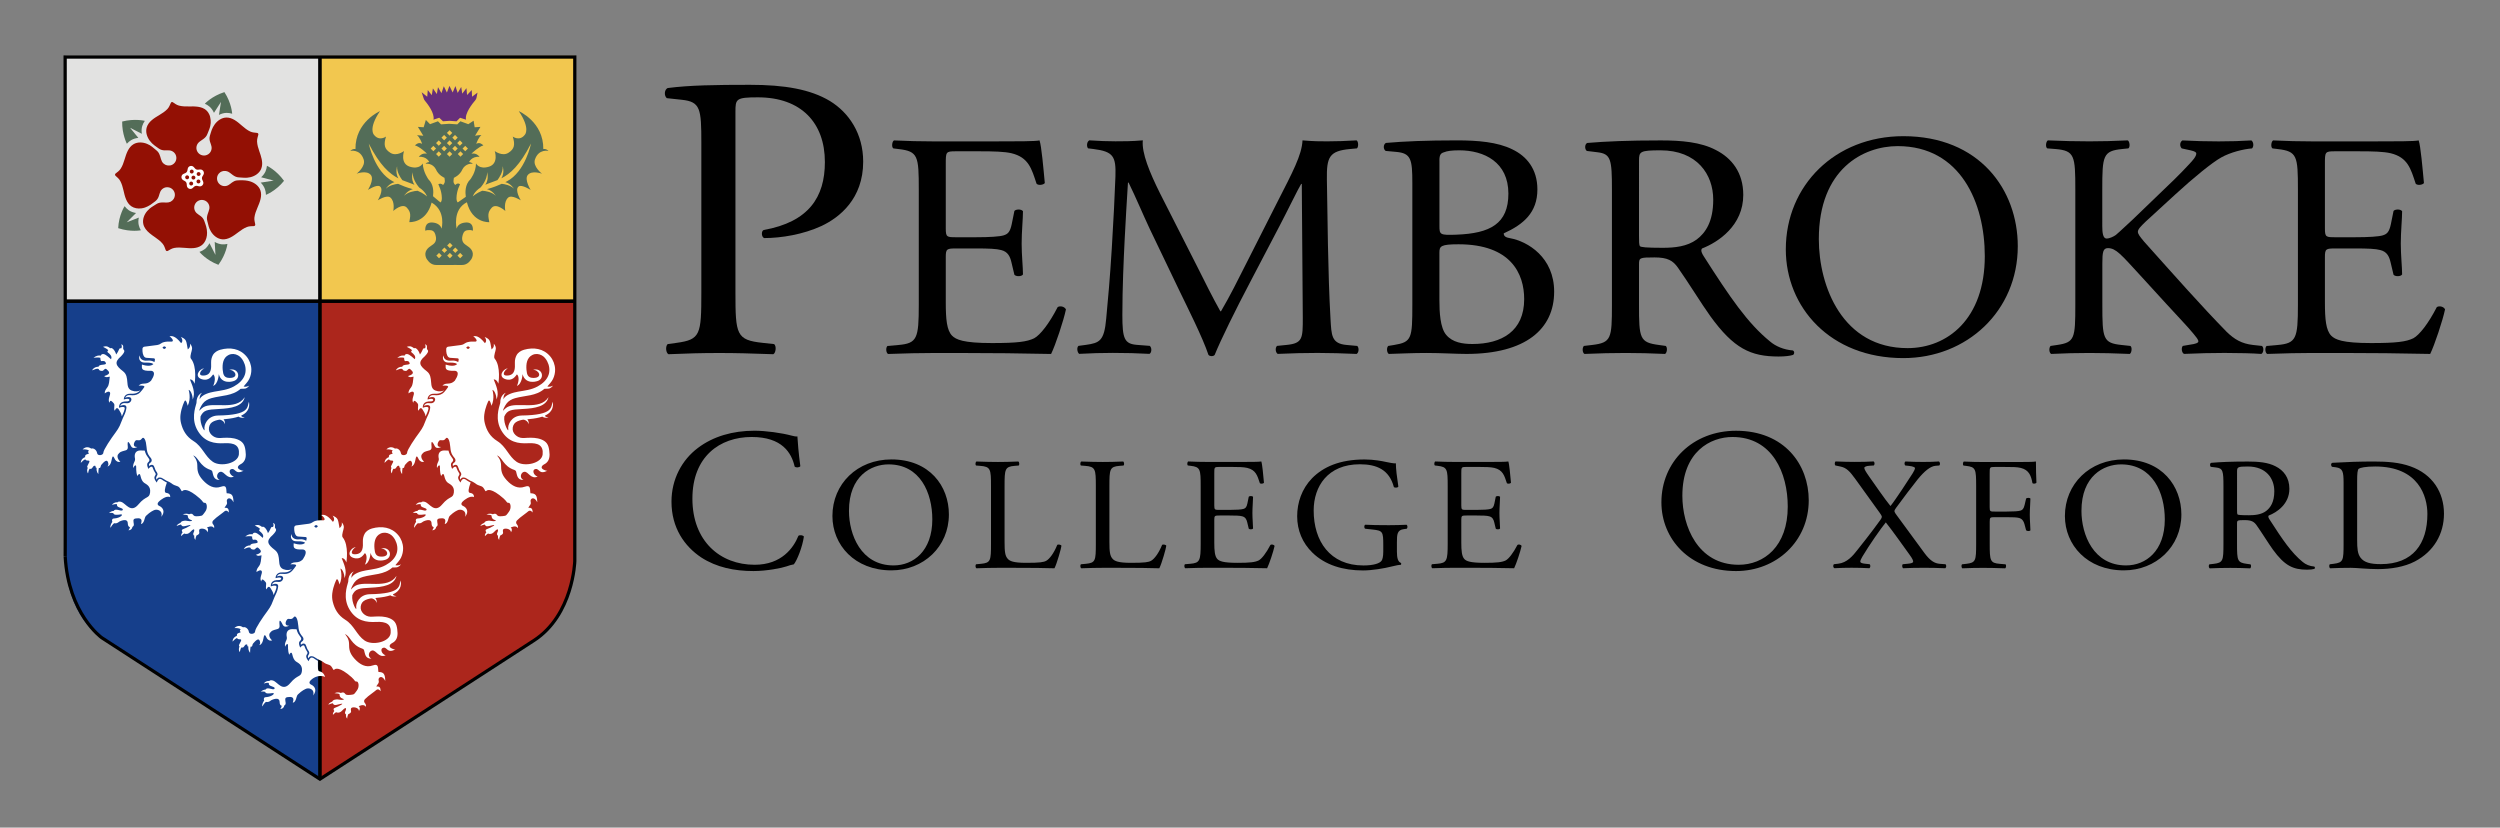
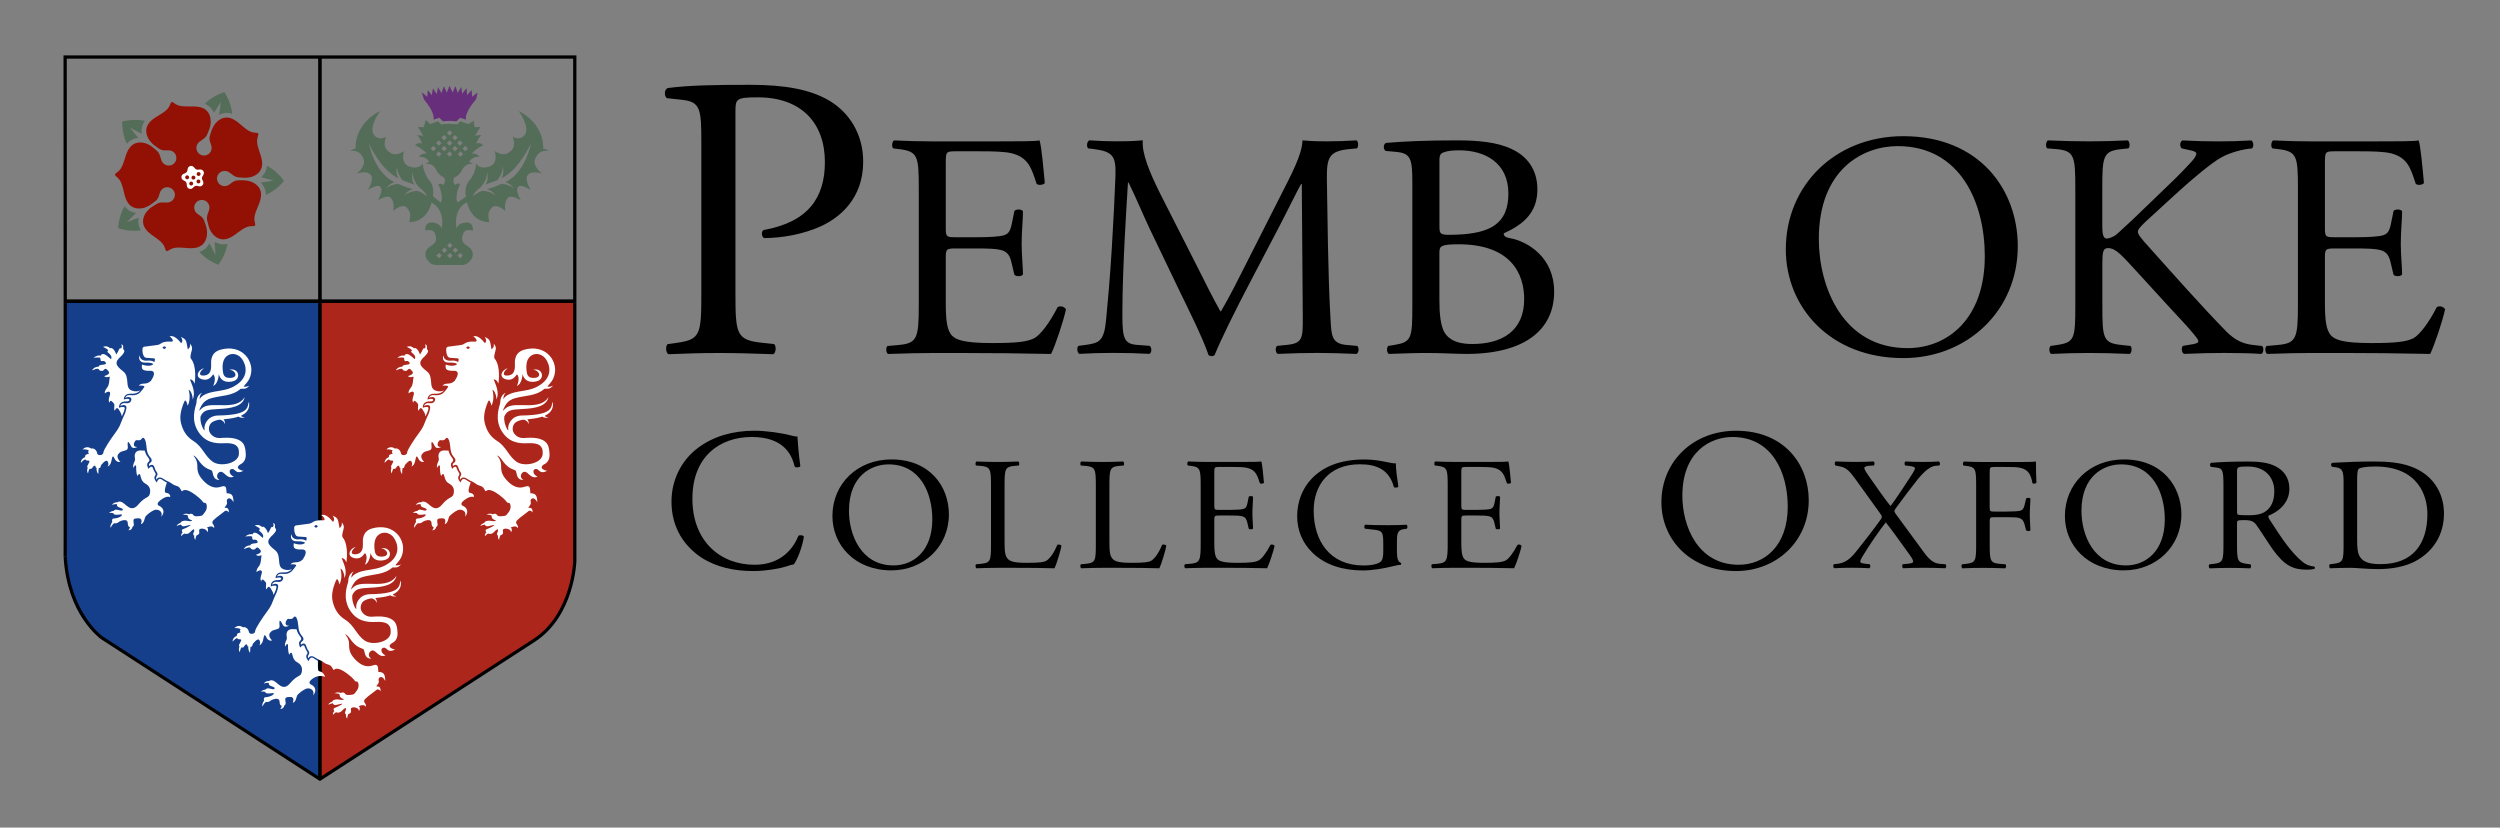
<svg xmlns="http://www.w3.org/2000/svg" xmlns:xlink="http://www.w3.org/1999/xlink" version="1.1" x="0px" y="0px" viewBox="0 0 696.52 230.57" style="enable-background:new 0 0 696.52 230.57;" xml:space="preserve">
  <rect x="0" y="0" width="696.52" height="230.57" fill="#808080" stroke="none" />
  <style type="text/css">
	.st0{fill:#F2C74F;}
	.st1{fill:#E2E2E1;}
	.st2{fill:#536D58;}
	.st3{fill:#AC261C;}
	.st4{fill:#163F8B;}
	.st5{fill:#FFFFFF;}
	.st6{fill:#931004;}
	.st7{fill:#672F7B;}
	.st8{fill:none;stroke:#000000;stroke-miterlimit:10;}
	.st9{fill:none;stroke:#000000;stroke-width:0.906;stroke-miterlimit:10;}
</style>
  <g id="Crests_with_Text">
    <g id="Black_Crest_-_with_text">
	</g>
    <g id="Secondary_Crest_-_with_text">
	</g>
    <g id="Main_Crest_-_with_text">
      <g>
        <path d="M222.45,149.27c-1.34,3.33-4.67,8.08-12.2,8.08c-9.58,0-17.34-6.55-17.34-18.42c0-11.7,7.59-17.18,16.52-17.18     c8.47,0,11.09,4.41,11.97,8.25c0.41,0.34,1.28,0.28,1.58-0.11c-0.47-3.45-0.76-7.01-0.82-8.3c-0.52,0.06-0.93-0.06-1.63-0.23     c-2.74-0.74-7.18-1.36-10.33-1.36c-6.07,0-11.5,1.58-15.76,4.8c-4.44,3.33-7.36,8.7-7.36,14.97c0,7.29,3.62,12.43,8.29,15.54     c4.26,2.77,9.28,3.79,14.54,3.79c3.74,0,7.94-0.85,9.22-1.3c0.64-0.23,1.34-0.45,2.04-0.57c0.88-1.07,2.39-4.8,2.8-7.74     C223.73,149.1,222.86,148.99,222.45,149.27z" />
        <path d="M248.35,128c-9.51,0-16.43,6.83-16.43,15.77c0,8.04,6.18,15.14,16.43,15.14c8.91,0,16.02-6.57,16.02-15.59     C264.37,135.46,259.01,128,248.35,128z M248.95,157.53c-9.09,0-12.42-8.58-12.42-15.19c0-9.78,6.23-12.96,11.03-12.96     c8.82,0,12.19,7.95,12.19,15.32C259.75,153.51,254.49,157.53,248.95,157.53z" />
        <path d="M294.56,151.81c-0.92,2.28-2.12,3.89-3.05,4.42c-0.74,0.4-1.71,0.58-5.63,0.58c-3.65,0-4.52-0.54-5.03-1.03     c-0.83-0.85-0.97-2.01-0.97-4.82v-15.54c0-4.69,0.09-5.41,2.82-5.63l1.11-0.09c0.28-0.18,0.18-0.98-0.09-1.12     c-2.31,0.09-3.88,0.13-5.68,0.13c-1.85,0-3.42-0.04-6-0.13c-0.28,0.13-0.37,0.94-0.09,1.12l1.15,0.09c2.91,0.22,3,0.94,3,5.63     v16.08c0,4.69-0.09,5.32-2.77,5.58l-1.38,0.13c-0.28,0.27-0.18,0.98,0.09,1.12c2.58-0.09,4.06-0.13,6-0.13h4.25     c4.75,0,9.14,0.04,11.49,0.13c0.65-1.2,1.94-5.76,1.94-6.25C295.71,151.77,294.83,151.59,294.56,151.81z" />
        <path d="M323.77,151.81c-0.92,2.28-2.12,3.89-3.05,4.42c-0.74,0.4-1.71,0.58-5.63,0.58c-3.65,0-4.52-0.54-5.03-1.03     c-0.83-0.85-0.97-2.01-0.97-4.82v-15.54c0-4.69,0.09-5.41,2.82-5.63l1.11-0.09c0.28-0.18,0.18-0.98-0.09-1.12     c-2.31,0.09-3.88,0.13-5.68,0.13c-1.85,0-3.42-0.04-6-0.13c-0.28,0.13-0.37,0.94-0.09,1.12l1.15,0.09c2.91,0.22,3,0.94,3,5.63     v16.08c0,4.69-0.09,5.32-2.77,5.58l-1.38,0.13c-0.28,0.27-0.18,0.98,0.09,1.12c2.58-0.09,4.06-0.13,6-0.13h4.25     c4.75,0,9.14,0.04,11.49,0.13c0.65-1.2,1.94-5.76,1.94-6.25C324.93,151.77,324.05,151.59,323.77,151.81z" />
        <path d="M353.96,151.81c-1.2,2.32-2.45,3.89-3.28,4.33c-1.02,0.49-2.35,0.67-5.91,0.67c-4.06,0-5.03-0.49-5.58-1.03     c-0.74-0.76-0.88-2.28-0.88-4.65v-6.3c0-1.16,0.14-1.21,1.52-1.21h2.68c1.8,0,2.91,0.04,3.55,0.22c0.92,0.22,1.25,0.89,1.43,1.7     l0.42,1.74c0.23,0.27,1.01,0.27,1.2-0.04c0-0.98-0.18-2.68-0.18-4.29c0-1.7,0.18-3.44,0.18-4.51c-0.18-0.31-0.97-0.31-1.2-0.04     l-0.37,1.83c-0.23,1.12-0.55,1.39-1.11,1.56c-0.55,0.18-1.99,0.27-3.92,0.27h-2.68c-1.38,0-1.52,0-1.52-1.25v-8.93     c0-1.7,0-1.79,1.38-1.79h3.32c2.03,0,3.51,0.04,4.48,0.27c2.4,0.58,2.82,2.14,3.51,4.24c0.23,0.27,0.97,0.18,1.15-0.09     c-0.18-1.96-0.46-5.18-0.74-5.94c-0.55,0.13-3.28,0.13-6.23,0.13h-8.68c-1.89,0-3.46-0.04-5.45-0.13     c-0.28,0.13-0.37,0.94-0.09,1.12l0.74,0.09c2.72,0.31,2.82,0.98,2.82,5.63v16.08c0,4.69-0.23,5.36-2.86,5.58l-1.52,0.13     c-0.28,0.27-0.18,0.98,0.09,1.12c2.72-0.09,4.29-0.13,6.28-0.13h4.15c4.11,0,8.22,0.04,12.37,0.13c0.6-1.2,1.75-4.65,2.08-6.21     C354.93,151.72,354.28,151.59,353.96,151.81z" />
        <path d="M386.96,146.32c-2.72,0-5.26-0.04-6.6-0.13c-0.32,0.13-0.37,0.94,0,1.12l2.03,0.22c2.86,0.31,3,0.58,3,4.33v1.79     c0,1.43-0.23,2.23-0.46,2.55c-0.51,0.76-2.22,1.34-5.08,1.34c-9.28,0-13.85-6.75-13.85-15.32c0-6.7,3.92-12.87,12.88-12.87     c4.71,0,8.17,1.52,9.46,6.34c0.28,0.27,1.11,0.22,1.25-0.13c-0.41-2.68-0.69-5-0.69-6.48c-0.55,0.09-1.99-0.22-2.86-0.4     c-0.79-0.18-3.23-0.67-5.86-0.67c-6.97,0-11.54,2.1-14.63,5.23c-2.86,2.95-4.15,6.79-4.15,10.59c0,3.93,1.48,7.46,4.25,10.14     c3.55,3.48,8.58,4.96,14.08,4.96c2.49,0,5.82-0.54,8.26-1.16c0.88-0.22,1.71-0.4,2.26-0.4c0.18-0.13,0.18-0.4,0.05-0.54     c-0.83-0.31-1.11-1.38-1.11-3.17v-2.5c0-2.28,0.05-3.53,1.98-3.75l0.74-0.09c0.32-0.27,0.28-0.94-0.05-1.12     C390.33,146.27,388.76,146.32,386.96,146.32z" />
        <path d="M422.78,151.81c-1.2,2.32-2.45,3.89-3.28,4.33c-1.02,0.49-2.35,0.67-5.91,0.67c-4.06,0-5.03-0.49-5.58-1.03     c-0.74-0.76-0.88-2.28-0.88-4.65v-6.3c0-1.16,0.14-1.21,1.52-1.21h2.68c1.8,0,2.91,0.04,3.55,0.22c0.92,0.22,1.25,0.89,1.43,1.7     l0.42,1.74c0.23,0.27,1.01,0.27,1.2-0.04c0-0.98-0.18-2.68-0.18-4.29c0-1.7,0.18-3.44,0.18-4.51c-0.18-0.31-0.97-0.31-1.2-0.04     l-0.37,1.83c-0.23,1.12-0.55,1.39-1.11,1.56c-0.55,0.18-1.99,0.27-3.92,0.27h-2.68c-1.38,0-1.52,0-1.52-1.25v-8.93     c0-1.7,0-1.79,1.38-1.79h3.32c2.03,0,3.51,0.04,4.48,0.27c2.4,0.58,2.82,2.14,3.51,4.24c0.23,0.27,0.97,0.18,1.15-0.09     c-0.18-1.96-0.46-5.18-0.74-5.94c-0.55,0.13-3.28,0.13-6.23,0.13h-8.68c-1.89,0-3.46-0.04-5.45-0.13     c-0.28,0.13-0.37,0.94-0.09,1.12l0.74,0.09c2.72,0.31,2.82,0.98,2.82,5.63v16.08c0,4.69-0.23,5.36-2.86,5.58l-1.52,0.13     c-0.28,0.27-0.18,0.98,0.09,1.12c2.72-0.09,4.29-0.13,6.28-0.13h4.15c4.11,0,8.22,0.04,12.37,0.13c0.6-1.2,1.75-4.65,2.08-6.21     C423.75,151.72,423.1,151.59,422.78,151.81z" />
        <path d="M483.67,120.01c-12.03,0-20.79,8.64-20.79,19.94c0,10.17,7.82,19.15,20.79,19.15c11.27,0,20.26-8.31,20.26-19.72     C503.93,129.44,497.15,120.01,483.67,120.01z M484.43,157.35c-11.5,0-15.71-10.85-15.71-19.21c0-12.37,7.88-16.39,13.95-16.39     c11.15,0,15.41,10.06,15.41,19.38C498.09,152.27,491.43,157.35,484.43,157.35z" />
        <path d="M540.4,157.08c-1.43-0.13-2.63-0.85-4.2-2.95l-7.8-10.63c-0.55-0.71-0.6-1.03-0.6-1.16c0-0.13,0.18-0.45,0.46-0.85     c2.21-2.99,4.2-5.67,6-7.91c1.89-2.32,3.55-3.66,4.94-3.8l1.11-0.09c0.28-0.27,0.23-0.89-0.09-1.12     c-1.43,0.09-2.72,0.13-4.43,0.13c-1.8,0-3.28-0.04-4.89-0.13c-0.37,0.18-0.37,0.8-0.09,1.12l1.2,0.13     c0.83,0.09,1.52,0.36,1.52,0.58c0,0.31-0.28,0.89-0.65,1.47c-0.83,1.34-4.98,7.68-6.18,9.11c-1.66-2.01-4.38-6.03-5.91-8.17     c-0.92-1.3-1.38-2.06-1.38-2.46c0-0.27,0.55-0.54,1.38-0.58l1.29-0.09c0.28-0.31,0.23-0.98-0.09-1.12     c-1.34,0.09-3.42,0.13-5.22,0.13c-1.66,0-3.18-0.04-5.35-0.13c-0.28,0.13-0.32,0.85-0.09,1.12l1.48,0.31     c1.62,0.36,2.49,1.25,4.02,3.35l6.92,9.6c0.37,0.49,0.55,0.89,0.55,1.03c0,0.13-0.09,0.45-0.42,0.89     c-2.54,3.57-5.72,7.5-6.28,8.22c-1.38,1.79-3,3.71-5.49,3.98l-1.15,0.13c-0.32,0.27-0.28,0.94,0.14,1.12     c1.48-0.09,3.18-0.13,4.75-0.13s3.32,0.04,4.99,0.13c0.28-0.22,0.37-0.85,0.04-1.12l-1.25-0.13c-0.92-0.09-1.34-0.31-1.34-0.58     c0-0.31,0.23-0.8,0.6-1.43c1.85-3.13,5.26-8,6.51-9.51c2.03,2.55,4.62,6.25,6.6,8.98c0.92,1.25,1.02,1.7,1.02,1.97     c0,0.31-0.51,0.49-1.57,0.58l-1.34,0.13c-0.23,0.27-0.18,0.85,0.09,1.12c1.66-0.09,3.88-0.13,5.95-0.13     c1.89,0,3.69,0.04,5.82,0.13c0.32-0.22,0.37-0.85,0.05-1.12L540.4,157.08z" />
        <path d="M560.99,128.72h-8.49c-1.85,0-3.42-0.04-5.35-0.13c-0.28,0.13-0.37,0.94-0.09,1.12l0.74,0.09     c2.68,0.31,2.77,0.94,2.77,5.63v16.08c0,4.69-0.09,5.27-2.77,5.58l-1.15,0.13c-0.28,0.27-0.18,0.98,0.09,1.12     c2.17-0.09,3.74-0.13,5.77-0.13c1.85,0,3.41,0.04,6.14,0.13c0.28-0.13,0.37-0.94,0.09-1.12l-1.57-0.13     c-2.72-0.22-2.82-0.89-2.82-5.58v-6.21c0-1.16,0.14-1.21,1.52-1.21H559c1.75,0,2.91,0.04,3.55,0.22c0.88,0.27,1.25,0.89,1.48,1.7     l0.46,1.74c0.32,0.27,1.02,0.27,1.2,0c0-1.03-0.18-2.73-0.18-4.33c0-1.65,0.18-3.44,0.18-4.51c-0.18-0.27-0.97-0.27-1.2,0     l-0.42,1.79c-0.28,1.16-0.65,1.39-1.15,1.56c-0.55,0.18-2.03,0.27-3.92,0.27h-3.14c-1.38,0-1.52,0-1.52-1.21v-9.43     c0-1.7,0-1.79,1.39-1.79h2.82c1.94,0,3.46,0,4.48,0.27c2.31,0.58,2.86,2.23,3.23,4.24c0.32,0.27,0.97,0.13,1.11-0.13     c-0.09-1.7-0.14-3.84-0.14-5.9C566.62,128.72,563.94,128.72,560.99,128.72z" />
        <path d="M591.73,128c-9.51,0-16.43,6.83-16.43,15.77c0,8.04,6.18,15.14,16.43,15.14c8.91,0,16.02-6.57,16.02-15.59     C607.74,135.46,602.39,128,591.73,128z M592.33,157.53c-9.09,0-12.42-8.58-12.42-15.19c0-9.78,6.23-12.96,11.03-12.96     c8.82,0,12.19,7.95,12.19,15.32C603.13,153.51,597.86,157.53,592.33,157.53z" />
        <path d="M644.76,157.84c-1.25-0.09-2.4-0.58-3.18-1.25c-3.14-2.55-5.58-6.12-9.28-11.88c-0.23-0.36-0.46-0.8-0.23-1.07     c2.31-0.89,5.77-3.22,5.77-7.46c0-3.13-1.62-5.14-3.83-6.25c-2.12-1.12-4.85-1.34-7.71-1.34c-4.52,0-7.71,0.13-10.29,0.36     c-0.37,0.18-0.37,0.89-0.05,1.12l1.48,0.18c1.89,0.22,2.03,0.98,2.03,5.23v16.04c0,4.69-0.09,5.27-2.77,5.58l-1.15,0.13     c-0.28,0.31-0.18,0.98,0.09,1.12c2.17-0.09,3.83-0.13,5.77-0.13c1.85,0,3.41,0.04,5.49,0.13c0.28-0.13,0.37-0.89,0.09-1.12     l-0.97-0.13c-2.68-0.36-2.77-0.89-2.77-5.58v-5.63c0-0.94,0.09-0.98,2.17-0.98c1.85,0,2.58,0.45,3.28,1.43     c1.43,2.01,3.32,5.09,4.52,6.75c3.28,4.51,5.63,5.63,9.55,5.63c0.88,0,1.62-0.09,2.03-0.22     C645.04,158.29,644.99,157.93,644.76,157.84z M631.33,142.39c-1.34,0.98-3.09,1.16-4.75,1.16c-2.35,0-3.05-0.09-3.18-0.22     c-0.14-0.18-0.14-0.67-0.14-1.47V131.4c0-1.25,0.14-1.43,3-1.43c5.12,0,7.38,3.35,7.38,6.88     C633.64,139.89,632.57,141.45,631.33,142.39z" />
        <path d="M671.53,129.92c-3-1.07-6.28-1.34-10.15-1.34c-3.92,0-7.66,0.13-11.58,0.36c-0.46,0.18-0.42,0.89-0.05,1.12l1.02,0.13     c1.94,0.27,2.17,1.21,2.17,4.33v16.98c0,4.69-0.09,5.23-2.77,5.58l-1.06,0.13c-0.28,0.27-0.18,0.98,0.09,1.12     c2.17-0.09,3.83-0.13,5.77-0.13c1.62,0,4.57,0.36,7.52,0.36c3.55,0,7.34-0.58,10.34-2.15c5.26-2.77,8.08-7.64,8.08-13.31     C680.9,137.21,677.76,132.11,671.53,129.92z M663.32,157.17c-2.91,0-4.66-0.45-5.68-1.83c-0.79-1.07-0.92-2.5-0.92-4.87v-16.48     c0-2.01,0.09-3.13,0.46-3.4c0.37-0.27,1.85-0.62,4.57-0.62c12.09,0,14.54,8.31,14.54,13.22     C676.29,151.5,672.27,157.17,663.32,157.17z" />
        <path d="M240.49,45.04c0-7.77-3.94-13.64-9.27-16.9c-5.45-3.27-12.64-4.51-22.26-4.51c-9.62,0-16.81,0.11-22.95,0.9     c-0.93,0.45-1.04,2.14-0.23,2.82l4.17,0.45c5.22,0.56,5.45,2.48,5.45,12.06v41.58c0,11.83-0.23,13.18-6.95,14.09l-2.44,0.34     c-0.7,0.68-0.46,2.48,0.23,2.82c5.1-0.22,9.27-0.34,14.14-0.34c4.64,0,8.46,0.11,15.07,0.34c0.7-0.34,0.93-2.25,0.23-2.82     l-3.13-0.34c-7.42-0.79-7.65-2.25-7.65-14.09V31.18c0-3.61,0.12-4.06,6.26-4.06c12.06,0,18.66,7.1,18.66,18.03     c0,9.8-4.52,16.68-17.04,18.93c-0.7,0.23-0.7,1.92,0.12,2.25c4.75,0,10.9-1.01,16-3.38C233.88,60.59,240.49,55.41,240.49,45.04z" />
        <path d="M294.67,85.57c-2.39,4.65-4.87,7.77-6.53,8.67c-2.02,0.98-4.69,1.34-11.77,1.34c-8.09,0-10.02-0.98-11.12-2.06     c-1.47-1.52-1.75-4.56-1.75-9.29v-12.6c0-2.32,0.28-2.41,3.03-2.41h5.33c3.59,0,5.79,0.09,7.08,0.45     c1.84,0.45,2.48,1.79,2.85,3.4l0.83,3.48c0.46,0.54,2.02,0.54,2.39-0.09c0-1.97-0.37-5.36-0.37-8.58c0-3.4,0.37-6.88,0.37-9.02     c-0.37-0.63-1.93-0.63-2.39-0.09l-0.74,3.66c-0.46,2.23-1.1,2.77-2.21,3.13c-1.1,0.36-3.95,0.54-7.81,0.54h-5.33     c-2.76,0-3.03,0-3.03-2.5V45.72c0-3.4,0-3.57,2.76-3.57h6.62c4.04,0,6.99,0.09,8.92,0.54c4.78,1.16,5.61,4.29,6.99,8.49     c0.46,0.54,1.93,0.36,2.3-0.18c-0.37-3.93-0.92-10.36-1.47-11.88c-1.1,0.27-6.53,0.27-12.41,0.27h-17.28     c-3.77,0-6.89-0.09-10.85-0.27c-0.55,0.27-0.74,1.88-0.18,2.23l1.47,0.18c5.42,0.62,5.61,1.96,5.61,11.26v32.16     c0,9.38-0.46,10.72-5.7,11.17l-3.03,0.27c-0.55,0.54-0.37,1.97,0.18,2.23c5.42-0.18,8.55-0.27,12.5-0.27h8.27     c8.18,0,16.36,0.09,24.64,0.27c1.2-2.41,3.49-9.29,4.14-12.42C296.6,85.39,295.31,85.12,294.67,85.57z" />
        <path d="M377.96,98.61c0.64-0.36,0.74-1.7,0.18-2.23l-2.94-0.27c-4.32-0.36-4.23-2.77-4.51-7.24     c-0.74-12.87-0.83-29.39-1.01-38.86c-0.09-6.25,0.64-7.95,6.44-8.49l1.93-0.18c0.46-0.36,0.46-1.88-0.09-2.23     c-2.85,0.18-5.88,0.27-8.18,0.27c-1.84,0-3.77,0-6.89-0.27c-0.18,4.11-2.85,9.02-6.99,17.15l-8.64,17.06     c-2.3,4.56-4.6,9.2-7.08,13.4h-0.18c-2.21-3.93-4.23-8.04-6.34-12.24l-10.48-20.64c-2.85-5.72-5.15-11.26-4.78-14.74     c-3.03,0.27-5.52,0.27-7.63,0.27c-2.3,0-4.51-0.09-7.26-0.27c-0.74,0.36-0.83,1.7-0.37,2.23l1.47,0.18     c5.61,0.71,6.34,2.05,6.16,7.68c-0.18,4.91-0.55,12.51-1.01,19.92c-0.55,8.84-1.01,13.76-1.56,19.65     c-0.55,6.25-1.84,6.79-5.7,7.33l-2.02,0.27c-0.55,0.45-0.37,1.79,0.18,2.23c3.13-0.18,6.44-0.27,9.38-0.27     c3.49,0,7.08,0.09,10.2,0.27c0.64-0.27,0.74-1.7,0.09-2.23l-3.49-0.27c-3.59-0.27-4.14-1.7-4.14-8.31c0-7.59,0.37-15.55,0.64-21     c0.28-5.18,0.55-10.36,0.92-15.9h0.18c2.02,4.11,3.95,8.76,5.88,12.87l8.27,17.24c2.11,4.38,6.53,13.13,8.09,17.87     c0.18,0.27,0.64,0.36,0.83,0.36c0.37,0,0.74-0.09,0.92-0.36c1.65-4.11,5.79-12.51,9.93-20.37l8.18-15.63     c1.84-3.49,5.33-10.63,5.97-11.61h0.18l0.28,37.26c0,5.72,0,7.15-4.51,7.59l-2.67,0.27c-0.55,0.54-0.46,1.79,0.18,2.23     c3.77-0.18,7.91-0.27,11.12-0.27C370.42,98.34,374.19,98.43,377.96,98.61z" />
        <path d="M420.7,66.36c-1.01-0.18-1.75-0.45-1.75-1.34c5.52-2.5,9.38-5.81,9.38-12.24c0-5.72-3.03-9.29-6.99-11.17     c-4.14-2.05-9.65-2.5-15.44-2.5c-8.55,0-14.8,0.27-19.76,0.71c-0.74,0.36-0.83,1.7-0.09,2.23l2.94,0.27     c4.14,0.36,4.5,2.06,4.5,8.67v33.95c0,9.38-0.18,10.36-5.06,11.17l-1.66,0.27c-0.55,0.54-0.37,1.97,0.18,2.23     c3.4-0.09,6.53-0.27,10.57-0.27c3.86,0,8.37,0.27,11.03,0.27c16.55,0,24.45-6.97,24.45-17.33     C433.02,71.72,425.66,67.25,420.7,66.36z M401.03,44.74c0-1.61,0.37-2.05,1.29-2.32c0.83-0.36,2.21-0.54,4.23-0.54     c6.99,0,13.7,3.31,13.7,12.06c0,8.4-5.06,11.08-14.43,11.44c-4.69,0.18-4.78,0-4.78-2.5V44.74z M410.22,95.84     c-2.76,0-5.52-0.45-7.26-2.5c-1.75-1.97-1.93-6.52-1.93-9.74V70.38c0-1.79,0.37-2.32,5.33-2.32c14.62,0,18.29,8.22,18.29,15.28     C424.65,92.27,418.4,95.84,410.22,95.84z" />
-         <path d="M464.09,96.38l-1.93-0.27c-5.33-0.71-5.52-1.79-5.52-11.17V73.68c0-1.88,0.18-1.96,4.32-1.96c3.68,0,5.15,0.89,6.53,2.86     c2.85,4.02,6.62,10.18,9.01,13.49c6.53,9.02,11.22,11.26,19.03,11.26c1.75,0,3.22-0.18,4.04-0.45c0.46-0.36,0.37-1.07-0.09-1.25     c-2.48-0.18-4.78-1.16-6.34-2.5c-6.25-5.09-11.12-12.24-18.48-23.76c-0.46-0.71-0.92-1.61-0.46-2.14     c4.6-1.79,11.49-6.43,11.49-14.92c0-6.25-3.22-10.27-7.63-12.51c-4.23-2.23-9.65-2.68-15.35-2.68c-9.01,0-15.35,0.27-20.5,0.71     c-0.74,0.36-0.74,1.79-0.09,2.23l2.94,0.36c3.77,0.45,4.04,1.97,4.04,10.45v32.07c0,9.38-0.18,10.54-5.52,11.17l-2.3,0.27     c-0.55,0.63-0.37,1.97,0.18,2.23c4.32-0.18,7.63-0.27,11.49-0.27c3.68,0,6.8,0.09,10.94,0.27     C464.45,98.34,464.64,96.82,464.09,96.38z M456.64,44.74c0-2.5,0.27-2.86,5.97-2.86c10.2,0,14.71,6.7,14.71,13.76     c0,6.08-2.11,9.2-4.6,11.08c-2.67,1.97-6.16,2.32-9.47,2.32c-4.69,0-6.07-0.18-6.34-0.45c-0.27-0.36-0.27-1.34-0.27-2.95V44.74z" />
        <path d="M562.17,68.59c0-15.72-10.66-30.65-31.9-30.65c-18.94,0-32.73,13.67-32.73,31.54c0,16.08,12.32,30.29,32.73,30.29     C548.01,99.77,562.17,86.64,562.17,68.59z M506.74,66.62c0-19.57,12.41-25.91,21.97-25.91c17.56,0,24.27,15.9,24.27,30.64     c0,17.6-10.48,25.64-21.51,25.64C513.36,97,506.74,79.85,506.74,66.62z" />
        <path d="M630.01,98.61c0.64-0.27,0.83-1.79,0.18-2.23l-2.48-0.27c-3.12-0.36-5.15-1.52-7.35-3.66     c-7.17-7.33-14.25-15.37-22.98-25.11c-1.19-1.43-1.75-2.14-1.75-2.77c0-0.71,0.83-1.52,2.11-2.77l8.27-7.59     c5.15-4.73,10.3-8.93,12.87-10.36c2.57-1.43,6.16-2.32,8.55-2.5c0.55-0.54,0.46-1.79-0.18-2.23c-2.76,0.18-5.88,0.27-9.1,0.27     c-3.22,0-6.89-0.09-10.11-0.27c-0.74,0.45-0.83,1.61-0.18,2.23l2.48,0.54c1.2,0.27,1.56,0.54,1.56,0.89     c0,0.36-0.18,0.8-0.64,1.43c-0.92,1.25-5.42,5.81-7.17,7.42l-9.93,9.56c-1.01,0.89-3.4,3.22-4.69,4.29     c-0.64,0.45-1.75,0.98-2.57,0.98c-1.01,0-1.19-1.7-1.19-3.4V52.78c0-9.38,0.18-10.72,5.52-11.26l1.75-0.18     c0.55-0.36,0.37-1.97-0.18-2.23c-3.95,0.18-7.08,0.27-10.66,0.27c-4.14,0-7.08-0.09-11.58-0.27c-0.55,0.27-0.74,1.88-0.18,2.23     l2.3,0.18c5.33,0.45,5.52,1.88,5.52,11.26v32.16c0,9.38-0.18,10.45-5.06,11.17l-1.84,0.27c-0.55,0.63-0.37,1.97,0.18,2.23     c3.77-0.18,6.89-0.27,10.66-0.27c3.59,0,6.71,0.09,11.22,0.27c0.55-0.27,0.74-1.88,0.18-2.23l-2.48-0.27     c-5.15-0.54-5.33-1.79-5.33-11.17V73.42c0-3.13,0.18-4.29,1.56-4.29c2.21,0,3.68,1.79,8.92,7.5l7.35,8.04     c3.49,3.84,5.88,6.25,7.63,8.4c0.64,0.8,1.29,1.52,1.29,2.05c0,0.45-0.92,0.72-2.21,0.89l-2.11,0.36     c-0.55,0.54-0.28,2.06,0.37,2.23c4.23-0.18,7.45-0.27,11.22-0.27C624.04,98.34,627.62,98.43,630.01,98.61z" />
        <path d="M631.66,98.61c5.42-0.18,8.55-0.27,12.5-0.27h8.27c8.18,0,16.36,0.09,24.64,0.27c1.19-2.41,3.49-9.29,4.14-12.42     c-0.37-0.8-1.66-1.07-2.3-0.62c-2.39,4.65-4.87,7.77-6.53,8.67c-2.02,0.98-4.69,1.34-11.77,1.34c-8.09,0-10.02-0.98-11.12-2.06     c-1.47-1.52-1.75-4.56-1.75-9.29v-12.6c0-2.32,0.27-2.41,3.03-2.41h5.33c3.59,0,5.79,0.09,7.08,0.45     c1.84,0.45,2.48,1.79,2.85,3.4l0.83,3.48c0.46,0.54,2.02,0.54,2.39-0.09c0-1.97-0.37-5.36-0.37-8.58c0-3.4,0.37-6.88,0.37-9.02     c-0.37-0.63-1.93-0.63-2.39-0.09l-0.74,3.66c-0.46,2.23-1.1,2.77-2.21,3.13c-1.1,0.36-3.95,0.54-7.81,0.54h-5.33     c-2.76,0-3.03,0-3.03-2.5V45.72c0-3.4,0-3.57,2.76-3.57h6.62c4.04,0,6.99,0.09,8.92,0.54c4.78,1.16,5.61,4.29,6.99,8.49     c0.46,0.54,1.93,0.36,2.3-0.18c-0.37-3.93-0.92-10.36-1.47-11.88c-1.1,0.27-6.53,0.27-12.41,0.27h-17.28     c-3.77,0-6.9-0.09-10.85-0.27c-0.55,0.27-0.74,1.88-0.18,2.23l1.47,0.18c5.42,0.62,5.61,1.96,5.61,11.26v32.16     c0,9.38-0.46,10.72-5.7,11.17l-3.03,0.27C630.93,96.91,631.11,98.34,631.66,98.61z" />
      </g>
-       <polygon class="st0" points="160.05,83.91 89.14,83.91 89.14,15.55 160.05,15.55 160.05,83.91   " />
-       <polygon class="st1" points="89.14,83.91 18.23,83.91 18.23,15.55 89.14,15.55 89.14,83.91   " />
      <path class="st2" d="M113.89,63.63c-0.01,0.04-0.02,0.08-0.02,0.13C113.88,63.77,113.89,63.72,113.89,63.63L113.89,63.63z" />
      <path class="st3" d="M160.06,156.43c0,0,0.21,13.77-9.97,21.33l-60.95,39.41V83.91h70.91L160.06,156.43L160.06,156.43z" />
      <path class="st4" d="M18.22,156.43c0,0-0.21,13.77,9.97,21.33l60.95,39.41V83.91H18.23L18.22,156.43L18.22,156.43z" />
      <path class="st5" d="M129.73,106.1c0.06,0.01,0.13,0.02,0.19,0.02" />
      <g>
        <defs>
          <rect id="SVGID_1_" x="17.73" y="14.96" width="142.97" height="202.49" />
        </defs>
        <clipPath id="SVGID_2_">
          <use xlink:href="#SVGID_1_" style="overflow:visible;" />
        </clipPath>
      </g>
      <path class="st5" d="M84.79,146.98c0.06,0.01,0.13,0.02,0.19,0.02" />
      <path class="st5" d="M84.1,146.88c0.06,0.02,0,0.01,0.07,0.02" />
      <g>
        <path class="st5" d="M27.45,102.19c-0.39-0.08-1.41,0.17-1.79,1c0.87-0.27,1.23-0.62,1.84-0.37c0.12,0.49,0.6,0.49,0.94,0.52     c0.43,0.04,0.78-0.95,1.27-0.45c0.49,0.5,1.58,1.22-0.71,1.9c0.68,0.48,0.84,0.25,1.59,0.15l-0.21,1.69     c-0.06,0.47-0.22,0.92-0.49,1.3c-0.35,0.49-0.73,0.9-0.72,1.67c0.48-0.35,1.27-0.78,1.49-0.2c0.22,0.59-0.76,1.86-0.16,2.82     c0.19-1.07,0.76-0.34,1.21,0.17c0.44,0.51-0.2,1.54,0.29,2.04c0.31-0.88,0.78-0.93,1.14-0.26c0.28,0.52,0.68,0.94,0.8,1.83     c0.22-0.52,0.33-0.68,0.56-1.29c0.21-0.57,0.2-0.69,0.24-0.88c0.01-0.08,0.02-0.16-0.01-0.23c-0.1-0.23-0.47-0.23-0.67-0.22     c-0.31,0.02-0.61,0.12-0.89,0.23c0,0-0.23-1.61,1.58-1.76c0.17-0.01,0.45-0.01,0.62-0.02c0.21-0.01,0.38-0.01,0.56-0.15     c0.07-0.05,0.13-0.13,0.14-0.21c0.01-0.14-0.1-0.26-0.22-0.31c-0.38-0.14-0.98,0.04-1.36,0.14c0,0,0.02-0.25,0.02-0.27     c0.03-0.21,0.1-0.41,0.21-0.59c0.14-0.24,0.36-0.44,0.61-0.56c0.41-0.2,0.88-0.2,1.33-0.18c0.62,0.02,1.27-0.08,1.79-0.41     c0.19-0.12,0.42-0.32,0.63-0.53c-0.59,0.27-1.41,0.43-2.39,0.05c-2.09-0.79-0.35-3.79-2.41-5.37c-2.05-1.58-2.53-2.51-0.55-4.2     c1.57-1.63,0.64-1.65,0.59-2.06c-0.06-0.42,0.24-0.97-0.52-1.28c0.14,0.55,0.23,0.73-0.04,1.16c-0.69-0.2-0.42,0.39-1.39,1.7     c-0.4-1.35-1.27-2.06-1.63-1.72c-0.55-0.4-0.98-0.78-2.04-0.41c0.68,0.34,1.2,0.62,1.47,0.96c-0.23,0.21-0.38,0.4-0.11,0.61     c0.47,0.36,1.32,1.06,0.86,1.88c-1.3-1.2-1.97-1.64-2.55-1.37c-0.14,0.06-0.23,0.21-0.3,0.38c-0.45-0.11-1.16-0.09-2.03,0.59     c0.71-0.1,1.43-0.12,1.92,0.01c-0.02,0.48,0.11,0.95,0.33,0.92c0.42-0.05,0.97-0.17,1.21,0.55     C29.71,101.87,27.56,101.32,27.45,102.19z" />
        <path class="st5" d="M46.3,137.32c-0.66-0.07-0.33-1.4,0.1-2.61c0.03-0.1,0.08-0.15,0.14-0.22c-0.2-0.09-0.39-0.21-0.58-0.33     c-0.09-0.05-0.17-0.1-0.26-0.15c-0.1-0.06-0.19-0.12-0.29-0.18c-0.1-0.07-0.18-0.15-0.28-0.21c-0.16-0.1-0.37-0.19-0.56-0.2     c-0.5-0.01-0.79,0.69-0.88,1.02c0,0-1.03-1.11-0.55-1.8c0.17-0.24,0.31-0.45,0.2-0.73c-0.07-0.16-0.17-0.3-0.26-0.44     c-0.19-0.29-0.33-0.61-0.45-0.93c-0.08-0.21-0.12-0.51-0.4-0.52c-0.2,0-0.39,0.12-0.53,0.25c-0.05,0.04-0.36,0.32-0.34,0.39     c0,0-0.73-1.31-0.09-1.85c0.29-0.24,0.48-0.57,0.28-0.93c-0.12-0.21-0.24-0.37-0.39-0.56c-0.15-0.2-0.29-0.4-0.41-0.62     c-0.19-0.33-0.28-0.68-0.39-1.03c0-0.01-0.01-0.06-0.02-0.13l-1.26-0.04c-1.3,0.04-1.77,0.96-1.46,2.31c0,0,0.06,0.37-0.14,0.77     c-0.33,0.67-0.49,1.22-0.35,1.84c0.13-0.44,0.64-1.08,0.79-0.59c0.08,0.24-0.12,1.62,0.37,2.84c0.06-0.29,0.62-1.13,0.84-0.12     c0.23,1.01,0.54,1.59,1.01,1.95c0.48,0.37,1.91,0.84,1.68,2.68c-0.24,1.83-1.13,0.81-3.26,3.36c-2.13,2.55-3.45-0.26-4.78-0.71     c-0.58-0.19-0.89-0.08-1.05,0.13c-0.35-0.06-0.97-0.03-1.55,0.69c0.53-0.17,1.06-0.25,1.41-0.17c0,0.17,0.01,0.35,0.05,0.46     c0.23,0.57,1.93,0.6,1.53,1.17c-0.38,0.55-1.98-0.68-2.49,0.24c-0.31,0-0.8,0.1-1.33,0.59c0.43-0.1,0.88-0.06,1.21,0.01     c0.1,0.66,1.28,0.47,2.06,0.37c0.93-0.12,0,1.03-1.89,1.14c-0.53-0.01-0.63,0.59-0.43,0.93c-0.28,0.39-0.66,1.06-0.52,1.66     c0.18-0.35,0.56-0.92,1.01-1.29c0.38,0.13,0.9,0.05,1.47-0.45c0,0,2.31-1.2,2.34,0.5c0.01,0.71,0.28,1,0.6,1.04     c-0.05,0.3-0.17,0.66-0.45,0.89c0.57,0,1.05-0.29,1.13-0.92c0.17-0.15,0.45-0.28,0.41-0.75c-0.07-0.76-0.43-1.51,0.55-1.63     c0.98-0.13,2.02-0.12,1.43,1.52c0,0,0.67,0.14,1.04-1.47c0.07-0.31,0.21-0.62,0.44-0.84c1.09-1.06,2.02-1.45,2.02-1.45     c0.92-0.54,2.73,0.01,2.16,1.79c1.19-1.43,0.47-2.59-0.58-3.05c0,0-1.09-0.43,0.19-1.45c0,0,1.74-1.55,2.86-0.99     C47.41,138.47,47.6,137.46,46.3,137.32z" />
        <path class="st5" d="M40.92,125.37c0.06,0.35,0.14,0.69,0.29,1.02c0.03,0.06,0.05,0.12,0.08,0.18c0.2,0.39,0.46,0.71,0.74,1.05     c0.24,0.28,0.37,0.8,0.06,1.12c-0.18,0.18-0.42,0.29-0.54,0.53c-0.09,0.2-0.04,0.42,0.03,0.62c0.08-0.18,0.3-0.28,0.3-0.28     c0.2-0.09,0.4-0.15,0.6-0.09c0.36,0.11,0.48,0.45,0.59,0.78c0.14,0.41,0.29,0.84,0.57,1.18c0.11,0.14,0.17,0.3,0.22,0.46     c0.14,0.46-0.28,0.69-0.35,1.11c-0.04,0.22,0.05,0.44,0.17,0.61c0.01-0.17,0.19-0.37,0.24-0.42c0.14-0.16,0.4-0.22,0.62-0.21     c0.34,0.01,0.57,0.11,0.85,0.3c0.29,0.2,0.49,0.31,0.96,0.58c0.32,0.18,0.61,0.26,0.92,0.43c0.16,0.09,0.4,0.24,0.46,0.29     c0.53,0.43,0.94,0.6,1.8,0.87c0.39,0.19,0.53,0.34,1.05,1.28c0.05,0.09,0.17,0.1,0.24,0.03c0.33-0.37,1.46-0.91,4.85,2.07     c1,0.88,0.83,1.27,1.39,1.2c0.56-0.07,0.89,1.49,0.09,2.51c-0.74,0.96-0.61,1.11-1.74,1.21c-1.12,0.1-1.32,0.03-1.67-0.45     c-0.22-0.3-0.71-0.26-1.06-0.07c-0.37-0.16-1-0.3-1.78,0.06c0.82,0.12,1.1,0.04,1.45,0.31c-0.01,0.03-0.02,0.05-0.02,0.07     c-0.03,0.48,0.22,0.96,0.91,1.16c0.69,0.19-0.03,0.48-1.11,0.24c-0.86-0.19-1.73,0.11-1.84,0.56c-0.34,0.13-0.92,0.4-1.1,0.87     c0.43-0.18,0.85-0.35,1.23-0.42c0.32,0.54,0.42,0.67,2,0.24c1.69-0.46-0.22,0.63-1.5,1.09c-0.36,0.13-0.32,0.52-0.05,0.83     c-0.23,0.28-0.48,0.69-0.39,1.08c0.31-0.29,0.56-0.57,0.85-0.73c0.47,0.22,1.12,0.19,1.72-0.46c1.42-1.51,1.11-0.17,0.88,0.22     c-0.12,0.21-0.19,0.71,0.21,0.85c-0.07,0.32-0.07,0.8,0.31,1.17c-0.01-0.44,0.16-0.92,0.29-1.23c0.04-0.02,0.09-0.03,0.14-0.06     c1.12-0.52,0.4-0.95,0.65-1.55c0.25-0.6,2.28-0.29,2.18,0.72c0.46-0.54,0.21-1.31-0.08-1.32c0,0,1.5-0.81,2.01,0.16     c0.12-0.41-0.02-0.79-0.27-1.06c-0.29-0.3-0.27-0.78,0.03-1.08c0.71-0.71,1.18-1.03,1.18-1.03s1.08-0.81,1.54-1.17     c0.56-0.44,0.88-0.91,1.66-0.02c-0.06-1.08-0.28-1.36-1.23-1.33c0.59-0.93,0.85-0.98,0.66-1.7c-0.21-0.84,0.97-1.64,1.85,0.18     c-0.07-1.93-0.38-2.47-1.9-2.51c-0.22-0.97,0.24-2.48-1.62-1.81c-1.85,0.66-3.53-0.21-5.03-1.86c-1.49-1.65-1.53-2.76-1.54-4.21     c-0.01-1.37-0.87-2.37-1.15-2.65c1.48,0.41,1.72,3.01,4.87,4.04c0.2,0.07,0.39,0.21,0.46,0.42c0.26,0.78,0.24,2.44,2.05,2.36     c-1.23-0.59-0.68-2.14,0.21-2.27c1.17-0.17,1.77,2.19,3.75,1.35c-1.24-0.41-1.63-1.99-0.56-2.13c1.07-0.14,0.94,1.69,3.33,0.47     c-0.27,0.14-1.17-0.27-1.39-0.46c-0.24-0.2-0.34-0.43-0.2-0.73c0.21-0.44,0.79-0.6,1.15-0.89c0.46-0.37,0.76-0.87,0.89-1.44     c0.16-0.66,0.11-1.35,0.02-2.02c-0.09-0.73-0.24-1.48-0.68-2.07c-0.37-0.5-0.93-0.85-1.51-1.08c-1.27-0.51-2.67-0.53-4.02-0.46     c-0.82,0.05-1.57,0.15-2.34-0.2c-0.66-0.3-1.24-0.84-1.51-1.52c-0.27-0.68-0.14-1.62,0.31-2.21c0.23-0.3,0.55-0.52,0.9-0.68     c0.32-0.15,0.67-0.25,1.02-0.34c0.26-0.06,0.62-0.16,0.88-0.07c0.48,0.16,1.08,0.52,1.18,1.25c0.13-0.49-0.04-1.03-0.35-1.39     c0.17-0.02,0.34-0.04,0.52-0.06c1.55-0.14,2.74-0.38,3.66-0.69c0.4,0.32,1.13,0.4,1.73,0.24c-1.17-0.18-0.96-0.54-0.96-0.54     c2.47-1.13,2.28-3.1,2.12-3.84c-0.54,1.42,0.41,3.71-8.67,3.83c-2.9,0.1-3.92,2.64-3.7,3.82c0.22,1.18-1.4-1.45-1.11-3.55     c0.84-1.74,1.67-1.92,5.13-2.09c3.46-0.16,6.59-0.71,7.18-3.28c-2.48,3.87-8.81,1.15-11.51,2.78c-0.59,0.36-1.15,1-1.15,1.01     c0.02-0.19,0.04-0.35,0.23-0.75c0.2-0.42,0.44-0.84,0.71-1.22c0.57-0.8,1.5-1.29,2.43-1.55c2.8-0.79,5.84-0.55,8.16-2.62     c0.96-0.05,1.52,0.22,2.41-0.88c-1,0.52-1.58,0.23-1.58,0.23c0.54-0.7,1.17-1.25,1.56-2.07c0.4-0.83,0.61-1.76,0.59-2.68     c-0.03-1.31-0.52-2.61-1.36-3.61c-1.86-2.22-4.6-2.62-7.3-1.86c-0.84,0.24-1.64,0.73-2.06,1.49c-0.34,0.61-0.51,1.37-0.49,2.07     c0.06,1.58,0.12,3.54-2.12,3.63c-1.78,0.08-0.73-1.52,0.14-2c-1.41,0.17-2.72,2.29-0.73,2.98c2.09,0.72,2.91-0.9,3.28-1.31     c0.66,0.52,0.57,2.02,0,3.21c1.45-0.54,1.57-3.27,1.57-3.27c0.79,2.97,3.91,1.99,3.91,1.99c2.47-0.54,1.71-3.93-1.01-3.2     c1.71,0,2.8,2.28,0.11,2.26c-1.52-0.01-1.8-0.87-1.92-2.25c-0.14-1.58,0.07-3.4,1.67-4.16c0.84-0.4,1.77-0.33,2.59,0.12     c0.66,0.36,1.15,0.97,1.5,1.63c0.59,1.1,0.8,2.42,0.46,3.62c-0.44,1.51-1.71,2.65-3.09,3.4c-1.76,0.97-3.56,1.13-5.49,1.47     c-1.28,0.23-3.44,0.78-4.06,2.09c-0.03-1.35,0.7-1.79,0.7-1.79s-1.62,0.44-1.59,2.85c-0.39,1.4-1.53,4.61,0.37,7.77     c1.91,3.17,4.66,3.59,7.42,3.44c2.75-0.14,4.27,0.58,4.03,3.1c-0.24,2.52-5.08,3.58-7.26,2.08c-2.19-1.49-2.9-4.24-5.37-5.77     c-2.07-1.28-3.01-3.06-3.49-4.99c-0.19-0.76-0.24-1.56-0.15-2.34c0.27-2.18,1.15-3.83,1.15-3.83c0.42-0.69,0.86,1.33,0.86,1.33     c1.04-2.16,0.25-4.45,0.25-4.45c0.74,0.16,1.23,2.06,1.11,2.71c0.98-1.97-0.22-4.18-0.74-5.62c0.93-0.03,1.3,1.22,1.3,1.22     s0.8-4.77-1.02-7c-0.28-0.34-0.07-1.12,0.03-1.55c0.16-0.73,0.68-1.52-0.29-2.63c0.13,1.04-0.28,1.27-0.62,1.61     c-0.46-2.39-0.26-2.77-1.94-3.49c0.57,0.72,0.52,1.39,0.08,1.74c-1.71-2.19-2.68-2-3.24-1.92c1.11,0.85,1.2,1.52,0.48,1.5     c0,0-1.95-0.19-2.85,0.51c-0.3,0.23-0.65,0.38-1.03,0.43c-1.2,0.16-2.73,0.35-3.6,0.47c-0.3,0.04-0.52,0.3-0.53,0.6     c-0.03,0.92,0.1,1.78,0.58,2.28c0.14,0.14,0.35,0.2,0.55,0.22l1.43,0.1c1.11,0,0.98,0.17,0.79,1.07     c-0.19-0.1-0.38-0.19-0.58-0.26c-0.49-0.16-1.02-0.19-1.53-0.12c-0.87,0.12-2.11-0.39-1.93-1.45c-0.01,0.05-0.08,0.13-0.11,0.18     c-0.07,0.15-0.12,0.32-0.12,0.49c-0.02,0.48,0.32,0.97,0.75,1.17c0.2,0.09,0.43,0.13,0.65,0.14c0.89,0.04,1.81-0.1,2.56,0.41     l-0.03,0.03c0,0-0.65,0.87-2.9,0.2c-0.3-0.18-0.27,0.01-0.27,0.06c0,0.89-0.28,1.71,2.53,1.59c0,0,1.87-0.03,0.02,2.77     c-1.37,1.37-2.44,0.3-3.45,1.37c2.1-0.14,1.55,0.45,1.5,0.51c-0.3,0.47-0.69,0.93-1.06,1.34c-0.52,0.57-1.36,0.85-2.13,0.83     c-0.35-0.01-0.7-0.07-1.05-0.04c-0.45,0.04-0.87,0.31-1.01,0.75c0,0,0.38-0.21,0.89-0.21c0.35,0,0.7,0.08,0.81,0.46     c0.16,0.54-0.31,1.12-0.82,1.23c-0.4,0.09-0.81-0.04-1.2-0.01c-0.45,0.04-0.93,0.33-1.07,0.78c0,0,0.08-0.05,0.51-0.17     c0.29-0.07,0.52-0.09,0.81-0.01c0.17,0.05,0.31,0.16,0.37,0.33c0.1,0.27,0.02,0.58-0.03,0.85c-0.07,0.38-0.2,0.81-0.35,1.17     c-0.19,0.43-0.38,0.78-0.56,1.22c-0.09,0.22-0.3,0.73-0.5,1.22c-0.08,0.25-0.21,0.56-0.37,0.9c-0.02,0.04-0.04,0.09-0.05,0.1     c-0.25,0.51-0.59,1.1-1.09,1.76c-1.26,1.68-3.44,4.9-3.43,5.66c0,0.76-1.62,1.02-1.74,0.13c-0.1-0.77-0.91-1.51-1.62-1.26     c-0.5-0.34-1.46-0.74-2.42,0.22c0.72-0.04,1.34,0.04,1.76,0.3c-0.35,0.39-0.22,0.52-0.04,0.76c0.23,0.31-1.05,0.14-1.02,0.89     c0,0.07,0,0.14,0,0.21c-0.46,0.16-1.15,0.57-1.21,1.6c0.4-0.46,0.86-0.84,1.26-1c0.08,0.27,0.37,0.36,0.8,0.36     c0.8-0.01,0.05,0.79-0.23,1.53c-0.08,0.22-0.04,0.36,0.12,0.5c-0.19,0.39-0.33,0.98,0.07,1.54c0.08-0.48,0.22-0.96,0.44-1.29     c0.38,0.09,0.6-0.02,0.76-0.28c0.35-0.57,0.52-0.62,0.81-0.54c0.21,0.06-0.1,0.53,0.39,0.56c-0.07,0.47-0.02,1.13,0.47,1.75     c0.03-0.88,0.03-1.27,0.14-1.72c0.62,0.13,0.43-0.57,0.67-0.84c0.77-0.91,1.58-1.66,1.89-0.76c0.31,0.91-0.18,1.16-0.18,1.16     s0.86,0.08,1.19-1.81c0.32-1.89,0.7-0.47,0.99-0.04c0.29,0.43,0.86,0.79,1.44,0.52c-0.63-0.44-1.1-1.52-0.56-2.11     c0.54-0.59,0.43-0.58,2.01-1.02c0,0,0.71-0.09,0.62-0.98c-0.28-2.72,0.71-0.55,0.87-0.25c0.2,0.38,0.6,0.88,1.8,0.29     c-1.47,0.06-0.97-1.25-0.56-1.73c0.41-0.48,1.17,0.28,1.77-0.56c0.09-0.13,0.23-0.28,0.41-0.27c0.15,0.01,0.26,0.13,0.34,0.25     c0.22,0.31,0.34,0.71,0.42,1.09c0.08,0.4,0.12,0.81,0.17,1.21C40.85,124.83,40.88,125.1,40.92,125.37z M46.27,96.84     c0,0-0.22,0.38-0.5,0.37c-0.28-0.01-0.5-0.37-0.5-0.37s0.24-0.34,0.53-0.33C46.09,96.52,46.27,96.84,46.27,96.84z" />
      </g>
      <g>
        <path class="st5" d="M112.08,102.19c-0.39-0.08-1.41,0.17-1.79,1c0.87-0.27,1.23-0.62,1.84-0.37c0.12,0.49,0.6,0.49,0.94,0.52     c0.43,0.04,0.78-0.95,1.27-0.45c0.49,0.5,1.58,1.22-0.71,1.9c0.68,0.48,0.84,0.25,1.59,0.15l-0.21,1.69     c-0.06,0.47-0.22,0.92-0.49,1.3c-0.35,0.49-0.73,0.9-0.72,1.67c0.48-0.35,1.27-0.78,1.49-0.2c0.22,0.59-0.76,1.86-0.16,2.82     c0.19-1.07,0.76-0.34,1.21,0.17c0.44,0.51-0.2,1.54,0.29,2.04c0.31-0.88,0.78-0.93,1.14-0.26c0.28,0.52,0.68,0.94,0.8,1.83     c0.22-0.52,0.33-0.68,0.56-1.29c0.21-0.57,0.2-0.69,0.24-0.88c0.01-0.08,0.02-0.16-0.01-0.23c-0.1-0.23-0.47-0.23-0.67-0.22     c-0.31,0.02-0.61,0.12-0.89,0.23c0,0-0.23-1.61,1.58-1.76c0.17-0.01,0.45-0.01,0.62-0.02c0.21-0.01,0.38-0.01,0.56-0.15     c0.07-0.05,0.13-0.13,0.14-0.21c0.01-0.14-0.1-0.26-0.22-0.31c-0.38-0.14-0.98,0.04-1.36,0.14c0,0,0.02-0.25,0.02-0.27     c0.03-0.21,0.1-0.41,0.21-0.59c0.14-0.24,0.36-0.44,0.61-0.56c0.41-0.2,0.88-0.2,1.33-0.18c0.62,0.02,1.27-0.08,1.79-0.41     c0.19-0.12,0.42-0.32,0.63-0.53c-0.59,0.27-1.41,0.43-2.39,0.05c-2.09-0.79-0.35-3.79-2.41-5.37c-2.05-1.58-2.53-2.51-0.55-4.2     c1.57-1.63,0.64-1.65,0.59-2.06c-0.06-0.42,0.24-0.97-0.52-1.28c0.14,0.55,0.23,0.73-0.04,1.16c-0.69-0.2-0.42,0.39-1.39,1.7     c-0.4-1.35-1.27-2.06-1.63-1.72c-0.55-0.4-0.98-0.78-2.04-0.41c0.68,0.34,1.2,0.62,1.47,0.96c-0.23,0.21-0.38,0.4-0.11,0.61     c0.47,0.36,1.32,1.06,0.86,1.88c-1.3-1.2-1.97-1.64-2.55-1.37c-0.14,0.06-0.23,0.21-0.3,0.38c-0.45-0.11-1.16-0.09-2.03,0.59     c0.71-0.1,1.43-0.12,1.92,0.01c-0.02,0.48,0.11,0.95,0.33,0.92c0.42-0.05,0.97-0.17,1.21,0.55     C114.34,101.87,112.19,101.32,112.08,102.19z" />
        <path class="st5" d="M130.93,137.32c-0.66-0.07-0.33-1.4,0.1-2.61c0.03-0.1,0.08-0.15,0.14-0.22c-0.2-0.09-0.39-0.21-0.58-0.33     c-0.09-0.05-0.17-0.1-0.26-0.15c-0.1-0.06-0.19-0.12-0.29-0.18c-0.1-0.07-0.18-0.15-0.28-0.21c-0.16-0.1-0.37-0.19-0.56-0.2     c-0.5-0.01-0.79,0.69-0.88,1.02c0,0-1.03-1.11-0.55-1.8c0.17-0.24,0.31-0.45,0.2-0.73c-0.07-0.16-0.17-0.3-0.26-0.44     c-0.19-0.29-0.33-0.61-0.45-0.93c-0.08-0.21-0.12-0.51-0.4-0.52c-0.2,0-0.39,0.12-0.53,0.25c-0.05,0.04-0.36,0.32-0.34,0.39     c0,0-0.73-1.31-0.09-1.85c0.29-0.24,0.48-0.57,0.28-0.93c-0.12-0.21-0.24-0.37-0.39-0.56c-0.15-0.2-0.29-0.4-0.41-0.62     c-0.19-0.33-0.28-0.68-0.39-1.03c0-0.01-0.01-0.06-0.02-0.13l-1.26-0.04c-1.3,0.04-1.77,0.96-1.46,2.31c0,0,0.06,0.37-0.14,0.77     c-0.33,0.67-0.49,1.22-0.35,1.84c0.13-0.44,0.64-1.08,0.79-0.59c0.08,0.24-0.12,1.62,0.37,2.84c0.06-0.29,0.62-1.13,0.84-0.12     c0.23,1.01,0.54,1.59,1.01,1.95c0.48,0.37,1.91,0.84,1.68,2.68c-0.24,1.83-1.13,0.81-3.26,3.36c-2.13,2.55-3.45-0.26-4.78-0.71     c-0.58-0.19-0.89-0.08-1.05,0.13c-0.35-0.06-0.97-0.03-1.55,0.69c0.53-0.17,1.06-0.25,1.41-0.17c0,0.17,0.01,0.35,0.05,0.46     c0.23,0.57,1.93,0.6,1.53,1.17c-0.38,0.55-1.98-0.68-2.49,0.24c-0.31,0-0.8,0.1-1.33,0.59c0.43-0.1,0.88-0.06,1.21,0.01     c0.1,0.66,1.28,0.47,2.06,0.37c0.93-0.12,0,1.03-1.89,1.14c-0.53-0.01-0.63,0.59-0.43,0.93c-0.28,0.39-0.66,1.06-0.52,1.66     c0.18-0.35,0.56-0.92,1.01-1.29c0.38,0.13,0.9,0.05,1.47-0.45c0,0,2.31-1.2,2.34,0.5c0.01,0.71,0.28,1,0.6,1.04     c-0.05,0.3-0.17,0.66-0.45,0.89c0.57,0,1.05-0.29,1.13-0.92c0.17-0.15,0.45-0.28,0.41-0.75c-0.07-0.76-0.43-1.51,0.55-1.63     c0.98-0.13,2.02-0.12,1.43,1.52c0,0,0.67,0.14,1.04-1.47c0.07-0.31,0.21-0.62,0.44-0.84c1.09-1.06,2.02-1.45,2.02-1.45     c0.92-0.54,2.73,0.01,2.16,1.79c1.19-1.43,0.47-2.59-0.58-3.05c0,0-1.09-0.43,0.19-1.45c0,0,1.74-1.55,2.86-0.99     C132.03,138.47,132.23,137.46,130.93,137.32z" />
        <path class="st5" d="M125.55,125.37c0.06,0.35,0.14,0.69,0.29,1.02c0.03,0.06,0.05,0.12,0.08,0.18c0.2,0.39,0.46,0.71,0.74,1.05     c0.24,0.28,0.37,0.8,0.06,1.12c-0.18,0.18-0.42,0.29-0.54,0.53c-0.09,0.2-0.04,0.42,0.03,0.62c0.08-0.18,0.3-0.28,0.3-0.28     c0.2-0.09,0.4-0.15,0.6-0.09c0.36,0.11,0.48,0.45,0.59,0.78c0.14,0.41,0.29,0.84,0.57,1.18c0.11,0.14,0.17,0.3,0.22,0.46     c0.14,0.46-0.28,0.69-0.35,1.11c-0.04,0.22,0.05,0.44,0.17,0.61c0.01-0.17,0.19-0.37,0.24-0.42c0.14-0.16,0.4-0.22,0.62-0.21     c0.34,0.01,0.57,0.11,0.85,0.3c0.29,0.2,0.49,0.31,0.96,0.58c0.32,0.18,0.61,0.26,0.92,0.43c0.16,0.09,0.4,0.24,0.46,0.29     c0.53,0.43,0.94,0.6,1.8,0.87c0.39,0.19,0.53,0.34,1.05,1.28c0.05,0.09,0.17,0.1,0.24,0.03c0.33-0.37,1.46-0.91,4.85,2.07     c1,0.88,0.83,1.27,1.39,1.2c0.56-0.07,0.89,1.49,0.09,2.51c-0.74,0.96-0.61,1.11-1.74,1.21c-1.12,0.1-1.32,0.03-1.67-0.45     c-0.22-0.3-0.71-0.26-1.06-0.07c-0.37-0.16-1-0.3-1.78,0.06c0.82,0.12,1.1,0.04,1.45,0.31c-0.01,0.03-0.02,0.05-0.02,0.07     c-0.03,0.48,0.22,0.96,0.91,1.16c0.69,0.19-0.03,0.48-1.11,0.24c-0.86-0.19-1.73,0.11-1.84,0.56c-0.34,0.13-0.92,0.4-1.1,0.87     c0.43-0.18,0.85-0.35,1.23-0.42c0.32,0.54,0.42,0.67,2,0.24c1.69-0.46-0.22,0.63-1.5,1.09c-0.36,0.13-0.32,0.52-0.05,0.83     c-0.23,0.28-0.48,0.69-0.39,1.08c0.31-0.29,0.56-0.57,0.85-0.73c0.47,0.22,1.12,0.19,1.72-0.46c1.42-1.51,1.11-0.17,0.88,0.22     c-0.12,0.21-0.19,0.71,0.21,0.85c-0.07,0.32-0.07,0.8,0.31,1.17c-0.01-0.44,0.16-0.92,0.29-1.23c0.04-0.02,0.09-0.03,0.14-0.06     c1.12-0.52,0.4-0.95,0.65-1.55c0.25-0.6,2.28-0.29,2.18,0.72c0.46-0.54,0.21-1.31-0.08-1.32c0,0,1.5-0.81,2.01,0.16     c0.12-0.41-0.02-0.79-0.27-1.06c-0.29-0.3-0.27-0.78,0.03-1.08c0.71-0.71,1.18-1.03,1.18-1.03s1.08-0.81,1.54-1.17     c0.56-0.44,0.88-0.91,1.66-0.02c-0.06-1.08-0.28-1.36-1.23-1.33c0.59-0.93,0.85-0.98,0.66-1.7c-0.21-0.84,0.97-1.64,1.85,0.18     c-0.07-1.93-0.38-2.47-1.9-2.51c-0.22-0.97,0.24-2.48-1.62-1.81c-1.85,0.66-3.53-0.21-5.03-1.86c-1.49-1.65-1.53-2.76-1.54-4.21     c-0.01-1.37-0.87-2.37-1.15-2.65c1.48,0.41,1.72,3.01,4.87,4.04c0.2,0.07,0.39,0.21,0.46,0.42c0.26,0.78,0.24,2.44,2.05,2.36     c-1.23-0.59-0.68-2.14,0.21-2.27c1.17-0.17,1.77,2.19,3.75,1.35c-1.24-0.41-1.63-1.99-0.56-2.13c1.07-0.14,0.94,1.69,3.33,0.47     c-0.27,0.14-1.17-0.27-1.39-0.46c-0.24-0.2-0.34-0.43-0.2-0.73c0.21-0.44,0.79-0.6,1.15-0.89c0.46-0.37,0.76-0.87,0.89-1.44     c0.16-0.66,0.11-1.35,0.02-2.02c-0.09-0.73-0.24-1.48-0.68-2.07c-0.37-0.5-0.93-0.85-1.51-1.08c-1.27-0.51-2.67-0.53-4.02-0.46     c-0.82,0.05-1.57,0.15-2.34-0.2c-0.66-0.3-1.24-0.84-1.51-1.52c-0.27-0.68-0.14-1.62,0.31-2.21c0.23-0.3,0.55-0.52,0.9-0.68     c0.32-0.15,0.67-0.25,1.02-0.34c0.26-0.06,0.62-0.16,0.88-0.07c0.48,0.16,1.08,0.52,1.18,1.25c0.13-0.49-0.04-1.03-0.35-1.39     c0.17-0.02,0.34-0.04,0.52-0.06c1.55-0.14,2.74-0.38,3.66-0.69c0.4,0.32,1.13,0.4,1.73,0.24c-1.17-0.18-0.96-0.54-0.96-0.54     c2.47-1.13,2.28-3.1,2.12-3.84c-0.54,1.42,0.41,3.71-8.67,3.83c-2.9,0.1-3.92,2.64-3.7,3.82c0.22,1.18-1.4-1.45-1.11-3.55     c0.84-1.74,1.67-1.92,5.13-2.09c3.46-0.16,6.59-0.71,7.18-3.28c-2.48,3.87-8.81,1.15-11.51,2.78c-0.59,0.36-1.15,1-1.15,1.01     c0.02-0.19,0.04-0.35,0.23-0.75c0.2-0.42,0.44-0.84,0.71-1.22c0.57-0.8,1.5-1.29,2.43-1.55c2.8-0.79,5.84-0.55,8.16-2.62     c0.96-0.05,1.52,0.22,2.41-0.88c-1,0.52-1.58,0.23-1.58,0.23c0.54-0.7,1.17-1.25,1.56-2.07c0.4-0.83,0.61-1.76,0.59-2.68     c-0.03-1.31-0.52-2.61-1.36-3.61c-1.86-2.22-4.6-2.62-7.3-1.86c-0.84,0.24-1.64,0.73-2.06,1.49c-0.34,0.61-0.51,1.37-0.49,2.07     c0.06,1.58,0.12,3.54-2.12,3.63c-1.78,0.08-0.73-1.52,0.14-2c-1.41,0.17-2.72,2.29-0.73,2.98c2.09,0.72,2.91-0.9,3.28-1.31     c0.66,0.52,0.57,2.02,0,3.21c1.45-0.54,1.57-3.27,1.57-3.27c0.79,2.97,3.91,1.99,3.91,1.99c2.47-0.54,1.71-3.93-1.01-3.2     c1.71,0,2.8,2.28,0.11,2.26c-1.52-0.01-1.8-0.87-1.92-2.25c-0.14-1.58,0.07-3.4,1.67-4.16c0.84-0.4,1.77-0.33,2.59,0.12     c0.66,0.36,1.15,0.97,1.5,1.63c0.59,1.1,0.8,2.42,0.46,3.62c-0.44,1.51-1.71,2.65-3.09,3.4c-1.76,0.97-3.56,1.13-5.49,1.47     c-1.28,0.23-3.44,0.78-4.06,2.09c-0.03-1.35,0.7-1.79,0.7-1.79s-1.62,0.44-1.59,2.85c-0.39,1.4-1.53,4.61,0.37,7.77     c1.91,3.17,4.66,3.59,7.42,3.44c2.75-0.14,4.27,0.58,4.03,3.1c-0.24,2.52-5.08,3.58-7.26,2.08c-2.19-1.49-2.9-4.24-5.37-5.77     c-2.07-1.28-3.01-3.06-3.49-4.99c-0.19-0.76-0.24-1.56-0.15-2.34c0.27-2.18,1.15-3.83,1.15-3.83c0.42-0.69,0.86,1.33,0.86,1.33     c1.04-2.16,0.25-4.45,0.25-4.45c0.74,0.16,1.23,2.06,1.11,2.71c0.98-1.97-0.22-4.18-0.74-5.62c0.93-0.03,1.3,1.22,1.3,1.22     s0.8-4.77-1.02-7c-0.28-0.34-0.07-1.12,0.03-1.55c0.16-0.73,0.68-1.52-0.29-2.63c0.13,1.04-0.28,1.27-0.62,1.61     c-0.46-2.39-0.26-2.77-1.94-3.49c0.57,0.72,0.52,1.39,0.08,1.74c-1.71-2.19-2.68-2-3.24-1.92c1.11,0.85,1.2,1.52,0.48,1.5     c0,0-1.95-0.19-2.85,0.51c-0.3,0.23-0.65,0.38-1.03,0.43c-1.2,0.16-2.73,0.35-3.6,0.47c-0.3,0.04-0.52,0.3-0.53,0.6     c-0.03,0.92,0.1,1.78,0.58,2.28c0.14,0.14,0.35,0.2,0.55,0.22l1.43,0.1c1.11,0,0.98,0.17,0.79,1.07     c-0.19-0.1-0.38-0.19-0.58-0.26c-0.49-0.16-1.02-0.19-1.53-0.12c-0.87,0.12-2.11-0.39-1.93-1.45c-0.01,0.05-0.08,0.13-0.11,0.18     c-0.07,0.15-0.12,0.32-0.12,0.49c-0.02,0.48,0.32,0.97,0.75,1.17c0.2,0.09,0.43,0.13,0.65,0.14c0.89,0.04,1.81-0.1,2.56,0.41     l-0.03,0.03c0,0-0.65,0.87-2.9,0.2c-0.3-0.18-0.27,0.01-0.27,0.06c0,0.89-0.28,1.71,2.53,1.59c0,0,1.87-0.03,0.02,2.77     c-1.37,1.37-2.44,0.3-3.45,1.37c2.1-0.14,1.55,0.45,1.5,0.51c-0.3,0.47-0.69,0.93-1.06,1.34c-0.52,0.57-1.37,0.85-2.13,0.83     c-0.35-0.01-0.7-0.07-1.05-0.04c-0.45,0.04-0.87,0.31-1.01,0.75c0,0,0.38-0.21,0.89-0.21c0.35,0,0.7,0.08,0.81,0.46     c0.16,0.54-0.31,1.12-0.82,1.23c-0.4,0.09-0.81-0.04-1.2-0.01c-0.45,0.04-0.93,0.33-1.07,0.78c0,0,0.08-0.05,0.51-0.17     c0.29-0.07,0.52-0.09,0.81-0.01c0.17,0.05,0.31,0.16,0.37,0.33c0.1,0.27,0.02,0.58-0.03,0.85c-0.07,0.38-0.2,0.81-0.35,1.17     c-0.19,0.43-0.38,0.78-0.56,1.22c-0.09,0.22-0.3,0.73-0.5,1.22c-0.08,0.25-0.21,0.56-0.37,0.9c-0.02,0.04-0.04,0.09-0.05,0.1     c-0.25,0.51-0.59,1.1-1.09,1.76c-1.26,1.68-3.44,4.9-3.43,5.66c0,0.76-1.62,1.02-1.74,0.13c-0.1-0.77-0.91-1.51-1.62-1.26     c-0.5-0.34-1.46-0.74-2.42,0.22c0.72-0.04,1.34,0.04,1.76,0.3c-0.35,0.39-0.22,0.52-0.04,0.76c0.23,0.31-1.05,0.14-1.02,0.89     c0,0.07,0,0.14,0,0.21c-0.46,0.16-1.15,0.57-1.21,1.6c0.4-0.46,0.86-0.84,1.26-1c0.08,0.27,0.37,0.36,0.8,0.36     c0.8-0.01,0.05,0.79-0.23,1.53c-0.08,0.22-0.04,0.36,0.12,0.5c-0.19,0.39-0.33,0.98,0.07,1.54c0.08-0.48,0.22-0.96,0.44-1.29     c0.38,0.09,0.6-0.02,0.76-0.28c0.35-0.57,0.52-0.62,0.81-0.54c0.21,0.06-0.1,0.53,0.39,0.56c-0.07,0.47-0.02,1.13,0.47,1.75     c0.03-0.88,0.03-1.27,0.14-1.72c0.62,0.13,0.43-0.57,0.67-0.84c0.77-0.91,1.58-1.66,1.89-0.76c0.31,0.91-0.18,1.16-0.18,1.16     s0.86,0.08,1.19-1.81c0.32-1.89,0.7-0.47,0.99-0.04c0.29,0.43,0.86,0.79,1.44,0.52c-0.63-0.44-1.1-1.52-0.56-2.11     c0.54-0.59,0.43-0.58,2.01-1.02c0,0,0.71-0.09,0.62-0.98c-0.28-2.72,0.71-0.55,0.87-0.25c0.2,0.38,0.6,0.88,1.8,0.29     c-1.47,0.06-0.97-1.25-0.56-1.73c0.41-0.48,1.17,0.28,1.77-0.56c0.09-0.13,0.23-0.28,0.41-0.27c0.15,0.01,0.26,0.13,0.34,0.25     c0.22,0.31,0.34,0.71,0.42,1.09c0.08,0.4,0.12,0.81,0.17,1.21C125.48,124.83,125.51,125.1,125.55,125.37z M130.9,96.84     c0,0-0.22,0.38-0.5,0.37c-0.28-0.01-0.5-0.37-0.5-0.37s0.24-0.34,0.53-0.33C130.71,96.52,130.9,96.84,130.9,96.84z" />
      </g>
      <g>
        <path class="st2" d="M32.93,63.57c3.53,1.16,6.31,0.59,6.31,0.59c-0.25-0.43-0.47-0.91-0.59-1.46c-0.15-0.67-0.13-1.38,0.03-2.08     l-3.38,1.32l2.6-2.6c-0.75-0.12-1.44-0.37-2.03-0.77c-0.45-0.31-0.83-0.7-1.15-1.13C34.72,57.42,33.09,59.91,32.93,63.57z" />
        <g>
          <g>
            <path class="st6" d="M47.85,28.43c-0.11,0.04-0.19,0.12-0.25,0.24c-0.28,0.59-0.46,1.16-0.95,1.69       c-0.64,0.68-1.44,1.2-2.24,1.68c-1.45,0.86-3.05,1.83-3.53,3.45c-0.09,0.31-0.14,0.63-0.14,0.95c0,0.32,0.04,0.65,0.12,0.96       c0.16,0.63,0.45,1.24,0.84,1.77c0.21,0.28,0.42,0.52,0.63,0.73c0.04,0.04,0.07,0.07,0.11,0.1c0.18,0.18,0.37,0.34,0.57,0.49       c0.02,0.01,0.03,0.02,0.05,0.04c0.31,0.25,0.64,0.48,0.97,0.7c0.09,0.06,0.16,0.11,0.26,0.18c1.08,0.75,2.17,0.38,2.88,0.49       l0.04,0c0.85,0.08,1.6,0.66,1.85,1.53c0.32,1.13-0.33,2.3-1.46,2.63c-0.1,0.03-0.19,0.02-0.29,0.03c-0.01,0-0.01,0-0.02,0       c-0.01,0-0.02,0-0.03,0c-0.21,0.03-0.42,0.03-0.62-0.01c-0.01,0-0.02-0.01-0.03-0.01c-0.2-0.04-0.38-0.09-0.56-0.18       c-0.06-0.03-0.11-0.08-0.17-0.11c-0.12-0.08-0.24-0.15-0.35-0.25c-0.16-0.15-0.29-0.32-0.4-0.52c0-0.01-0.01-0.01-0.01-0.01       c0,0,0,0,0,0l0-0.01c-0.42-0.8-0.44-1.9-1.15-2.73c-0.1-0.12-0.22-0.23-0.35-0.34c-1.02-0.81-1.43-1.34-2.64-1.84       c-1.2-0.5-2.65-0.57-3.77,0.09c-1.45,0.86-2.01,2.64-2.5,4.26c-0.27,0.89-0.58,1.8-1.09,2.58c-0.39,0.6-0.9,0.92-1.41,1.33       c-0.1,0.08-0.15,0.19-0.16,0.31c0.01,0.12,0.05,0.23,0.14,0.32c0.47,0.44,0.96,0.8,1.31,1.43c0.45,0.82,0.7,1.75,0.91,2.65       c0.37,1.64,0.8,3.46,2.19,4.42c0.81,0.55,1.82,0.71,2.8,0.58c0.33-0.04,0.65-0.12,0.96-0.22c0.01,0,0.02-0.01,0.03-0.01       c0.56-0.19,1.08-0.47,1.58-0.79c0.4-0.27,0.8-0.58,1.27-0.94c0.03-0.02,0.06-0.05,0.08-0.07c1.01-0.8,1-1.92,1.32-2.55       l0.01-0.03c0.34-0.78,1.13-1.32,2.03-1.28c1.17,0.04,2.09,1.02,2.05,2.2c-0.03,0.79-0.49,1.45-1.14,1.8       c-0.01,0.01-0.04,0.02-0.05,0.03c-0.06,0.03-0.05,0.03-0.09,0.04c-0.16,0.07-0.31,0.12-0.49,0.15c0,0,0,0,0,0l-0.01,0       c-1.02,0.17-2.25-0.27-3.38,0.48c-0.78,0.52-1.33,0.79-1.88,1.26c-0.24,0.21-0.47,0.44-0.68,0.68       c-0.85,0.99-1.36,2.34-1.08,3.62c0.23,1.03,0.91,1.84,1.73,2.53c0.49,0.42,1.03,0.79,1.55,1.15c0.38,0.27,0.77,0.54,1.13,0.84       c0.36,0.3,0.7,0.63,1,0.99c0.45,0.56,0.6,1.15,0.83,1.75c0.02,0.06,0.06,0.11,0.1,0.15c0.04,0.04,0.09,0.07,0.14,0.1l0,0       c0,0,0,0,0,0c0.11,0.03,0.24,0.02,0.35-0.04c0.57-0.31,1.06-0.67,1.76-0.81c0.92-0.18,1.88-0.12,2.8-0.04       c1.68,0.15,3.54,0.31,4.88-0.72c0.26-0.2,0.48-0.43,0.67-0.69c0.57-0.78,0.83-1.79,0.82-2.77c-0.01-1.3-0.35-2.1-0.78-3.33       c-0.43-1.25-1.53-1.58-2.04-2.09l-0.03-0.02c-0.62-0.54-0.89-1.41-0.63-2.24c0.01-0.03,0.02-0.06,0.03-0.09       c0.4-1.1,1.62-1.67,2.72-1.27c0.96,0.35,1.52,1.33,1.37,2.3c0,0,0,0,0,0c0,0,0,0,0,0l0,0.01c0,0.02-0.01,0.04-0.01,0.06       c-0.18,1-0.93,2.02-0.58,3.3c0.35,1.26,0.37,1.93,1.05,3.04c0.68,1.11,1.81,2.02,3.1,2.14c1.68,0.16,3.18-0.96,4.52-1.98       c0.74-0.56,1.52-1.11,2.4-1.45c0.67-0.26,1.27-0.21,1.92-0.25c0.13-0.01,0.23-0.07,0.31-0.15c0,0,0-0.01,0.01-0.01l-0.01,0       c0.06-0.1,0.1-0.22,0.07-0.34c-0.12-0.64-0.31-1.21-0.22-1.93c0.12-0.93,0.46-1.82,0.83-2.68c0.66-1.55,1.38-3.27,0.83-4.85       c-0.43-1.23-1.59-2.1-2.83-2.49c-0.9-0.28-1.84-0.34-2.78-0.32c-0.06,0-0.13,0-0.19,0c-0.27,0.01-0.54,0.03-0.81,0.05       c-1.07,0.17-1.67,0.96-2.24,1.26l-0.03,0.02c-0.73,0.44-1.68,0.4-2.39-0.15c-0.92-0.72-1.09-2.06-0.37-2.98       c0.49-0.63,1.26-0.89,1.99-0.78c0.01,0,0.01,0,0.02,0c0.02,0,0.04,0.02,0.06,0.02c0.18,0.04,0.37,0.07,0.54,0.16c0,0,0,0,0,0       l0.01,0c0.93,0.46,1.66,1.54,3.01,1.6c0.95,0.04,1.55,0.15,2.3,0.09c0.26-0.02,0.52-0.07,0.78-0.12       c0.05-0.01,0.08-0.01,0.13-0.02c1.27-0.3,2.48-1.09,3-2.29c0.08-0.19,0.15-0.39,0.19-0.59c0.33-1.4-0.19-2.93-0.68-4.32       c-0.31-0.88-0.59-1.79-0.64-2.73c-0.02-0.42,0.05-0.79,0.14-1.15c0.07-0.25,0.14-0.5,0.21-0.76c0.03-0.12,0.01-0.24-0.05-0.34       c-0.07-0.09-0.18-0.16-0.3-0.17c-0.64-0.08-1.25-0.08-1.9-0.38c-0.85-0.4-1.59-1-2.29-1.61c-1.27-1.11-2.69-2.33-4.37-2.29       c-1.3,0.03-2.49,0.86-3.25,1.92c-0.76,1.06-0.95,1.9-1.33,3.15c-0.38,1.26,0.31,2.18,0.42,2.89l0.01,0.03       c0.19,0.83-0.14,1.73-0.88,2.23c-0.97,0.66-2.29,0.4-2.95-0.57c-0.57-0.85-0.45-1.96,0.24-2.67c0,0,0,0,0,0l0,0       c0.73-0.74,1.98-1.1,2.45-2.37c0.2-0.54,0.38-0.94,0.54-1.35c0.09-0.28,0.2-0.55,0.26-0.84c0.03-0.15,0.05-0.33,0.08-0.5       c0-0.02,0-0.03,0.01-0.05c0.02-0.12,0.04-0.22,0.05-0.35c0.04-0.52-0.02-1.04-0.14-1.55c-0.03-0.13-0.04-0.26-0.08-0.38       c-0.1-0.29-0.23-0.57-0.39-0.83c-0.01-0.02-0.01-0.03-0.02-0.05c-0.17-0.27-0.38-0.52-0.62-0.74       c-1.26-1.12-3.13-1.09-4.82-1.06c-0.93,0.02-1.89,0-2.79-0.24c-0.69-0.19-1.16-0.58-1.7-0.93c-0.11-0.07-0.23-0.08-0.34-0.06       L47.85,28.43z M53.88,49.42L53.88,49.42L53.88,49.42L53.88,49.42L53.88,49.42L53.88,49.42L53.88,49.42L53.88,49.42L53.88,49.42       L53.88,49.42l0.02,0L53.88,49.42z" />
          </g>
        </g>
        <path class="st5" d="M53.86,47.15 M52.06,51.75l-0.05-0.52c-0.03-0.32-0.21-0.61-0.5-0.77l-0.46-0.26     c-0.71-0.4-0.65-1.44,0.09-1.76l0.48-0.21c0.3-0.13,0.51-0.39,0.58-0.71l0.1-0.51c0.16-0.8,1.16-1.06,1.7-0.45l0.34,0.39     c0.21,0.24,0.53,0.37,0.85,0.33l0.52-0.06c0.81-0.09,1.37,0.78,0.96,1.48l-0.27,0.45c-0.17,0.28-0.18,0.62-0.05,0.91l0.22,0.48     c0.34,0.74-0.32,1.55-1.11,1.37l-0.51-0.12c-0.31-0.07-0.64,0.02-0.88,0.24l-0.38,0.35C53.11,52.93,52.14,52.56,52.06,51.75z" />
        <g>
          <g>
            <path class="st6" d="M54.09,48.97c-0.28-0.11-0.6,0.03-0.71,0.31c-0.11,0.28,0.03,0.6,0.31,0.71c0.28,0.11,0.6-0.03,0.71-0.31       C54.52,49.4,54.38,49.08,54.09,48.97z" />
          </g>
          <g>
            <path class="st6" d="M52.65,49.6c0.11-0.28-0.03-0.6-0.31-0.71c-0.28-0.11-0.6,0.03-0.71,0.31c-0.11,0.28,0.03,0.6,0.31,0.71       C52.23,50.02,52.54,49.88,52.65,49.6z" />
          </g>
          <g>
            <path class="st6" d="M54.78,50.36c-0.11,0.28,0.03,0.6,0.31,0.71c0.28,0.11,0.6-0.03,0.71-0.31c0.11-0.28-0.03-0.6-0.31-0.71       C55.2,49.94,54.89,50.08,54.78,50.36z" />
          </g>
          <g>
            <path class="st6" d="M52.76,50.94c-0.11,0.28,0.03,0.6,0.31,0.71c0.28,0.11,0.6-0.03,0.71-0.31c0.11-0.28-0.03-0.6-0.31-0.71       C53.19,50.52,52.87,50.66,52.76,50.94z" />
          </g>
          <g>
-             <path class="st6" d="M53.93,48c0.11-0.28-0.03-0.6-0.31-0.71c-0.28-0.11-0.6,0.03-0.71,0.31c-0.11,0.28,0.03,0.6,0.31,0.71       C53.5,48.42,53.82,48.28,53.93,48z" />
-           </g>
+             </g>
          <g>
            <path class="st6" d="M55.54,47.97c-0.28-0.11-0.6,0.03-0.71,0.31c-0.11,0.28,0.03,0.6,0.31,0.71c0.28,0.11,0.6-0.03,0.71-0.31       C55.96,48.4,55.82,48.08,55.54,47.97z" />
          </g>
        </g>
        <path class="st2" d="M60.85,73.78c2.2-3,2.51-5.82,2.51-5.82c-0.48,0.11-1.01,0.16-1.57,0.11c-0.68-0.07-1.35-0.31-1.97-0.67     l0.21,3.62l-1.67-3.27c-0.34,0.67-0.79,1.26-1.36,1.69c-0.44,0.33-0.92,0.57-1.43,0.74C55.56,70.18,57.43,72.5,60.85,73.78z" />
        <path class="st2" d="M79.13,50.38c-2.17-3.02-4.76-4.19-4.76-4.19c-0.05,0.5-0.16,1.01-0.38,1.53c-0.27,0.63-0.71,1.19-1.24,1.67     l3.51,0.92l-3.63,0.57c0.54,0.53,0.95,1.15,1.19,1.82c0.18,0.52,0.26,1.05,0.27,1.59C74.07,54.29,76.85,53.24,79.13,50.38z" />
        <path class="st2" d="M62.52,25.66c-3.54,1.13-5.45,3.24-5.45,3.24c0.46,0.2,0.91,0.47,1.34,0.84c0.52,0.46,0.91,1.04,1.2,1.7     l1.96-3.05l-0.57,3.63c0.67-0.35,1.38-0.55,2.1-0.57c0.55-0.01,1.08,0.08,1.59,0.24C64.68,31.68,64.53,28.7,62.52,25.66z" />
        <path class="st2" d="M34.04,33.86c-0.09,3.44,1.3,6.19,1.3,6.19c0.33-0.37,0.72-0.72,1.21-1.01c0.59-0.35,1.27-0.55,1.99-0.62     l-2.29-2.81l3.27,1.67c-0.12-0.75-0.1-1.49,0.11-2.17c0.16-0.53,0.41-1.01,0.72-1.44C40.34,33.67,37.56,32.96,34.04,33.86z" />
      </g>
      <path class="st7" d="M132.77,27.2c-0.05,0.27-0.17,0.52-0.35,0.73c-0.78,0.91-2.98,3.66-2.58,5.41l-1.66-0.53l-0.98,0.99    l-1.9-0.14l-1.88,0.13l-1.04-0.99l-1.61,0.54c0.4-1.78-1.69-4.44-2.38-5.27c-0.15-0.17-0.26-0.37-0.33-0.58l-0.59-1.8l1.56,1.26    l0.15-1.86l1.12,1.43l0.31-1.89l1.1,1.58l0.32-1.93l0.96,1.67l0.66-1.93l0.86,1.77l0.71-1.87l0.9,1.85l0.76-1.79l0.64,1.91    l0.98-1.67l0.29,1.87l1.17-1.53l0.17,1.92l1.3-1.39l0.09,1.86l1.52-1.15L132.77,27.2z" />
      <path class="st2" d="M152.82,42.05c-0.74-0.72-1.45-0.51-1.45-0.51c0.1-7.58-6.83-10.58-6.83-10.58c3.37,4.98,1.67,6.6,1.67,6.6    c-1.46,1.9-3.35,0.49-3.35,0.49c0.69,2.26,0.49,3.45-1.22,4.53c-1.71,1.08-3.8-0.49-3.8-0.49s1.18,3.45-1.58,4.34    c-2.76,0.89-3.64-0.89-3.64-0.89c-0.02,2.5-1.58,4.43-1.58,4.43c-1.51,1.45-1.44,3.66-1.26,4.86c-0.62,0.45-1.81,1.3-2.24,1.57    c-0.55-0.48-0.33-1.97-0.21-2.6c0.16-0.86,0.46-1.7,0.84-2.48c-0.44-0.27-0.75-0.32-1.34,0.21c-0.32-0.34-0.65-0.59-0.38-1.99    c0,0,1.67-0.65,2.42-2.42c0.14-0.29,1.02-1.67,2.85-1.51c-0.19-0.3-1.02-0.48-1.02-0.48s0.7-1.61,2.9-1.45    c-0.22-0.28-0.97-1.13-2.26-0.86c0.21-0.21,2.1-1.99,3.33-2.31c-0.21-0.22-1.02-1.02-1.99-0.43c0.11-0.32,0.7-1.94,1.45-2.42    c-0.38-0.1-1.78,0.16-1.78,0.16l1.51-2.47l-1.61,0.11c0,0-0.17-1.12-0.3-1.83c-0.87,0.59-1.47,0.97-1.47,0.97l-2.21-0.81    l-0.86,0.86l-2.26-0.16l-2.27,0.16l-0.86-0.86l-2.21,0.81c0,0-0.87-0.86-1.16-1.18c-0.14,0.46-0.61,2.04-0.61,2.04l-1.61-0.11    l1.51,2.47c0,0-1.5-0.16-1.78-0.16c0.75,0.48,1.39,2.16,1.45,2.42c-0.97-0.59-1.78,0.2-1.99,0.43c1.24,0.32,3.12,2.02,3.33,2.31    c-1.29-0.27-2.06,0.6-2.26,0.86c2.21-0.16,2.9,1.45,2.9,1.45s-0.73,0.11-1.02,0.48c1.83-0.16,2.67,1.15,2.85,1.51    c0.75,1.77,2.42,2.42,2.42,2.42c0.27,1.4-0.07,1.55-0.38,1.99c-0.48-0.35-0.74-0.47-1.34-0.21c0.38,0.78,0.68,1.62,0.84,2.48    c0.12,0.63,0.34,2.12-0.21,2.6c-0.49-0.32-1.63-1.38-2.1-1.73c0.16-1.23,0.17-3.32-1.28-4.7c0,0-1.51-2.06-1.58-4.43    c0,0-0.89,1.78-3.64,0.89c-2.76-0.89-1.58-4.34-1.58-4.34s-2.09,1.58-3.8,0.49c-1.71-1.08-1.91-2.27-1.22-4.53    c0,0-1.88,1.41-3.35-0.49c0,0-1.7-1.62,1.67-6.6c0,0-6.93,2.99-6.83,10.58c0,0-0.7-0.21-1.45,0.51c0,0,2.77-0.65,3.74,2.4    c0.63,1.97-1.97,3.94-1.97,3.94s2.83-1.07,3.97,0.37c1.01,1.26-0.82,4.16-0.82,4.16s2.5-1.63,3.35-0.98    c1.21,0.93-0.6,3.87-0.6,3.87s2.5-1.63,3.5-0.78c1.38,1.18,0.81,3.75,0.81,3.75s2.5-2.31,3.78-0.93c1.28,1.38,0.98,2.36,0.69,4.04    c0,0,4.7,0.34,6.22-5.45c4.1,2.35,2.77,7.26,2.77,7.26c-0.4-1.45-2.03-1.64-2.21-1.67c-2.74-0.43-2.31,2.26-2.31,2.26    c0.44-0.24,0.81-0.18,1.23-0.18c0.35,0,0.7,0.08,0.98,0.3c0.31,0.24,0.49,0.62,0.6,1c0.14,0.44,0.21,0.91,0.15,1.37    c-0.16,1.17-1.16,1.47-1.96,2.14c-0.51,0.43-0.92,0.99-0.99,1.67c-0.07,0.68,0.2,1.51,0.69,1.99c0.72,0.99,1.66,1.29,2.58,1.26    c0.92-0.03,2.47,0.01,3.39,0c1.3-0.01,1.98-0.05,3.28,0c0.92,0.03,1.86-0.27,2.58-1.26c0.49-0.49,0.76-1.32,0.69-1.99    c-0.07-0.68-0.48-1.24-0.99-1.67c-0.8-0.67-1.8-0.97-1.96-2.14c-0.06-0.46,0.01-0.93,0.15-1.37c0.12-0.38,0.29-0.76,0.6-1    c0.28-0.21,0.63-0.29,0.98-0.3c0.33-0.01,0.8-0.06,1.23,0.18c0,0,0.43-2.69-2.31-2.26c-0.18,0.04-1.84,0.19-2.2,1.67    c0,0-1.25-5.28,2.86-7.35c1.49,5.89,6.24,5.55,6.24,5.55c-0.3-1.67-0.59-2.66,0.69-4.04c1.28-1.38,3.78,0.93,3.78,0.93    s-0.56-2.57,0.81-3.75c0.99-0.85,3.5,0.78,3.5,0.78s-1.82-2.93-0.6-3.87c0.84-0.65,3.35,0.98,3.35,0.98s-1.83-2.9-0.82-4.16    c1.14-1.43,3.97-0.37,3.97-0.37s-2.6-1.97-1.97-3.94C150.05,41.39,152.82,42.05,152.82,42.05z M116.35,53.15    c-0.93,0.06-2.66,0.32-3.76,1.38c0,0,0.83-1.39,2.43-1.83c-0.05-0.01-0.09-0.03-0.15-0.04c-1.46-0.37-2.93-0.97-3.97-1.44    c-0.97,0.1-2.43,0.42-3.39,1.35c0,0,0.81-1.37,2.39-1.82c-0.26-0.13-0.42-0.21-0.42-0.21c-5.19-2.7-6.74-10.53-6.74-10.53    c3.11,6.11,5.83,8.45,8.26,9.69c-0.96-1.6-0.37-3.36-0.37-3.36c-0.1,1.6,0.93,3.16,1.47,3.86c1.05,0.43,2.04,0.72,2.98,1.12    c0.14,0.06,0.25,0.13,0.39,0.19c-1.12-1.64-0.48-3.53-0.48-3.53c-0.13,2.16,1.8,4.26,1.8,4.26c1.83,1.23,2.18,2.5,2.18,2.5    S118.05,53.85,116.35,53.15z M128.29,43.66l-0.75-0.75l0.75-0.75l0.75,0.75L128.29,43.66z M130.37,41.39l-0.75,0.75l-0.75-0.75    l0.75-0.75L130.37,41.39z M128.87,39.86l-0.75,0.75l-0.75-0.75l0.75-0.75L128.87,39.86z M126.77,37.6l0.75,0.75l-0.75,0.75    l-0.75-0.75L126.77,37.6z M126.77,40.64l0.75,0.75l-0.75,0.75l-0.75-0.75L126.77,40.64z M125.26,36.28l0.75,0.75l-0.75,0.75    l-0.75-0.75L125.26,36.28z M125.26,39.11l0.75,0.75l-0.75,0.75l-0.75-0.75L125.26,39.11z M125.26,42.16l0.75,0.75l-0.75,0.75    l-0.75-0.75L125.26,42.16z M123.74,37.6l0.75,0.75l-0.75,0.75l-0.75-0.75L123.74,37.6z M122.24,39.11l0.75,0.75l-0.75,0.75    l-0.75-0.75L122.24,39.11z M120.74,42.14l-0.75-0.75l0.75-0.75l0.75,0.75L120.74,42.14z M122.24,43.66l-0.75-0.75l0.75-0.75    l0.75,0.75L122.24,43.66z M123.74,42.14l-0.75-0.75l0.75-0.75l0.75,0.75L123.74,42.14z M122.32,71.96l-0.75-0.75l0.75-0.75    l0.75,0.75L122.32,71.96z M123.82,70.46l-0.75-0.75l0.75-0.75l0.75,0.75L123.82,70.46z M125.34,71.96l-0.75-0.75l0.75-0.75    l0.75,0.75L125.34,71.96z M125.34,69.14l-0.75-0.75l0.75-0.75l0.75,0.75L125.34,69.14z M128.2,70.46l0.75,0.75l-0.75,0.75    l-0.75-0.75L128.2,70.46z M127.6,69.71l-0.75,0.75l-0.75-0.75l0.75-0.75L127.6,69.71z M141.21,50.53c0,0-0.16,0.08-0.42,0.21    c1.58,0.45,2.39,1.82,2.39,1.82c-0.96-0.93-2.42-1.24-3.39-1.35c-1.04,0.47-2.52,1.07-3.97,1.44c-0.05,0.01-0.09,0.03-0.15,0.04    c1.6,0.44,2.43,1.83,2.43,1.83c-1.1-1.06-2.82-1.32-3.76-1.38c-1.7,0.7-2.62,1.58-2.62,1.58s0.35-1.28,2.18-2.5    c0,0,1.93-2.1,1.8-4.26c0,0,0.64,1.89-0.48,3.53c0.13-0.06,0.24-0.13,0.39-0.19c0.94-0.39,1.93-0.69,2.98-1.12    c0.54-0.71,1.57-2.27,1.47-3.86c0,0,0.6,1.76-0.37,3.36c2.43-1.24,5.15-3.58,8.25-9.69C147.95,40,146.4,47.83,141.21,50.53z" />
      <path class="st5" d="M123.19,65.57" />
      <g>
        <line class="st8" x1="18.28" y1="83.91" x2="160.26" y2="83.91" />
      </g>
      <g>
        <line class="st8" x1="89.14" y1="216.83" x2="89.14" y2="15.67" />
      </g>
      <path class="st9" d="M18.15,15.89h141.99v140.45c0,0-0.41,15-11.42,22.13c1.25-0.81-59.59,38.6-59.59,38.6l-60.8-39.41    c0,0-9.31-6.66-10.17-22.66C18.22,156.34,18.15,15.89,18.15,15.89z" />
      <g>
        <path class="st5" d="M69.73,151.97c-0.39-0.08-1.41,0.17-1.79,1c0.87-0.27,1.23-0.62,1.84-0.37c0.12,0.49,0.6,0.49,0.94,0.52     c0.43,0.04,0.78-0.95,1.27-0.45c0.49,0.5,1.58,1.22-0.71,1.9c0.68,0.48,0.84,0.25,1.59,0.15l-0.21,1.69     c-0.06,0.47-0.22,0.92-0.49,1.3c-0.35,0.49-0.73,0.9-0.72,1.67c0.48-0.35,1.27-0.78,1.49-0.2c0.22,0.59-0.76,1.86-0.16,2.82     c0.19-1.07,0.76-0.34,1.21,0.17c0.44,0.51-0.2,1.54,0.29,2.04c0.31-0.88,0.78-0.93,1.14-0.26c0.28,0.52,0.68,0.94,0.8,1.83     c0.22-0.52,0.33-0.68,0.56-1.29c0.21-0.57,0.2-0.69,0.24-0.88c0.01-0.08,0.02-0.16-0.01-0.23c-0.1-0.23-0.47-0.23-0.67-0.22     c-0.31,0.02-0.61,0.12-0.89,0.23c0,0-0.23-1.61,1.58-1.76c0.17-0.01,0.45-0.01,0.62-0.02c0.21-0.01,0.38-0.01,0.56-0.15     c0.07-0.05,0.13-0.13,0.14-0.21c0.01-0.14-0.1-0.26-0.22-0.31c-0.38-0.14-0.98,0.04-1.36,0.14c0,0,0.02-0.25,0.02-0.27     c0.03-0.21,0.1-0.41,0.21-0.59c0.14-0.24,0.36-0.44,0.61-0.56c0.41-0.2,0.88-0.2,1.33-0.18c0.62,0.02,1.27-0.08,1.79-0.41     c0.19-0.12,0.42-0.32,0.63-0.53c-0.59,0.27-1.41,0.43-2.39,0.05c-2.09-0.79-0.35-3.79-2.41-5.37c-2.05-1.58-2.53-2.51-0.55-4.2     c1.57-1.63,0.64-1.65,0.59-2.06c-0.06-0.42,0.24-0.97-0.52-1.28c0.14,0.55,0.23,0.73-0.04,1.16c-0.69-0.2-0.42,0.39-1.39,1.7     c-0.4-1.35-1.27-2.06-1.63-1.72c-0.55-0.4-0.98-0.78-2.04-0.41c0.68,0.34,1.2,0.62,1.47,0.96c-0.23,0.21-0.38,0.4-0.11,0.61     c0.47,0.36,1.32,1.06,0.86,1.88c-1.3-1.2-1.97-1.64-2.55-1.37c-0.14,0.06-0.23,0.21-0.3,0.38c-0.45-0.11-1.16-0.09-2.03,0.59     c0.71-0.1,1.43-0.12,1.92,0.01c-0.02,0.48,0.11,0.95,0.33,0.92c0.42-0.05,0.97-0.17,1.21,0.55     C71.98,151.65,69.84,151.11,69.73,151.97z" />
        <path class="st5" d="M89,187.03c-0.32-0.06-0.43-0.28-0.43-1.4l0-1.49c-0.18-0.12-0.31-0.2-0.31-0.2     c-0.09-0.05-0.17-0.1-0.26-0.15c-0.1-0.06-0.19-0.12-0.29-0.18c-0.1-0.07-0.18-0.15-0.28-0.21c-0.16-0.1-0.37-0.19-0.56-0.2     c-0.5-0.01-0.79,0.69-0.88,1.02c0,0-1.03-1.11-0.55-1.8c0.17-0.24,0.31-0.45,0.2-0.73c-0.07-0.16-0.17-0.3-0.26-0.44     c-0.19-0.29-0.33-0.61-0.45-0.93c-0.08-0.21-0.12-0.51-0.4-0.52c-0.2,0-0.39,0.12-0.53,0.25c-0.05,0.04-0.36,0.32-0.34,0.39     c0,0-0.73-1.31-0.09-1.85c0.29-0.24,0.48-0.57,0.28-0.93c-0.12-0.21-0.24-0.37-0.39-0.56c-0.15-0.2-0.29-0.4-0.41-0.62     c-0.19-0.33-0.28-0.68-0.39-1.03c0-0.01-0.01-0.06-0.02-0.13l-1.26-0.04c-1.3,0.04-1.77,0.96-1.46,2.31c0,0,0.06,0.37-0.14,0.77     c-0.33,0.67-0.49,1.22-0.35,1.84c0.13-0.44,0.64-1.08,0.79-0.59c0.08,0.24-0.12,1.62,0.37,2.84c0.06-0.29,0.62-1.13,0.84-0.12     c0.23,1.01,0.54,1.59,1.01,1.95c0.48,0.37,1.91,0.84,1.68,2.68c-0.24,1.83-1.13,0.81-3.26,3.36c-2.13,2.55-3.45-0.26-4.78-0.71     c-0.58-0.19-0.89-0.08-1.05,0.13c-0.35-0.06-0.97-0.03-1.55,0.69c0.53-0.17,1.06-0.25,1.41-0.17c0,0.17,0.01,0.35,0.05,0.46     c0.23,0.57,1.93,0.6,1.53,1.17c-0.38,0.55-1.98-0.68-2.49,0.24c-0.31,0-0.8,0.1-1.33,0.59c0.43-0.1,0.88-0.06,1.21,0.01     c0.1,0.66,1.28,0.47,2.06,0.37c0.93-0.12,0,1.03-1.89,1.14c-0.53-0.01-0.63,0.59-0.43,0.93c-0.28,0.39-0.66,1.06-0.52,1.66     c0.18-0.35,0.56-0.92,1.01-1.29c0.38,0.13,0.9,0.05,1.47-0.45c0,0,2.31-1.2,2.34,0.5c0.01,0.71,0.28,1,0.6,1.04     c-0.05,0.3-0.17,0.66-0.45,0.89c0.57,0,1.05-0.29,1.13-0.92c0.17-0.15,0.45-0.28,0.41-0.75c-0.07-0.76-0.43-1.51,0.55-1.63     c0.98-0.13,2.02-0.12,1.43,1.52c0,0,0.67,0.15,1.04-1.47c0.07-0.31,0.21-0.62,0.44-0.84c1.09-1.06,2.02-1.45,2.02-1.45     c0.92-0.54,2.73,0.01,2.16,1.79c1.19-1.43,0.47-2.59-0.58-3.05c0,0-1.09-0.43,0.19-1.45c0,0,1.72-1.55,3.73-0.68     C90.56,188.56,90.28,187.29,89,187.03z" />
        <path class="st5" d="M83.2,175.16c0.06,0.35,0.14,0.69,0.29,1.02c0.03,0.06,0.05,0.12,0.08,0.18c0.2,0.39,0.46,0.71,0.74,1.05     c0.24,0.28,0.37,0.8,0.06,1.12c-0.18,0.18-0.42,0.29-0.54,0.53c-0.09,0.2-0.04,0.42,0.03,0.62c0.08-0.18,0.3-0.28,0.3-0.28     c0.2-0.09,0.4-0.15,0.6-0.09c0.36,0.11,0.48,0.45,0.59,0.78c0.14,0.41,0.29,0.84,0.57,1.18c0.11,0.14,0.17,0.3,0.22,0.46     c0.14,0.46-0.28,0.69-0.35,1.11c-0.04,0.22,0.05,0.44,0.17,0.61c0.01-0.17,0.19-0.37,0.24-0.42c0.14-0.16,0.4-0.22,0.62-0.21     c0.34,0.01,0.57,0.11,0.85,0.3c0.29,0.2,0.49,0.31,0.96,0.58c0.32,0.18,0.61,0.26,0.92,0.43c0.16,0.09,0.4,0.24,0.46,0.29     c0.53,0.43,0.94,0.6,1.8,0.87c0.39,0.19,0.53,0.34,1.05,1.28c0.05,0.09,0.17,0.1,0.24,0.03c0.33-0.37,1.46-0.91,4.85,2.07     c1,0.88,0.83,1.27,1.39,1.2c0.56-0.07,0.89,1.49,0.09,2.51c-0.74,0.96-0.61,1.11-1.74,1.21c-1.12,0.1-1.32,0.03-1.67-0.45     c-0.22-0.3-0.71-0.26-1.06-0.07c-0.37-0.16-1-0.3-1.78,0.06c0.82,0.12,1.1,0.04,1.45,0.31c-0.01,0.03-0.02,0.05-0.02,0.07     c-0.03,0.48,0.22,0.96,0.91,1.16c0.69,0.19-0.03,0.48-1.11,0.24c-0.86-0.19-1.73,0.11-1.84,0.56c-0.34,0.13-0.92,0.4-1.1,0.87     c0.43-0.18,0.85-0.35,1.23-0.42c0.32,0.54,0.42,0.67,2,0.24c1.69-0.46-0.22,0.63-1.5,1.09c-0.36,0.13-0.32,0.52-0.05,0.83     c-0.23,0.28-0.48,0.69-0.39,1.08c0.31-0.29,0.56-0.57,0.85-0.73c0.47,0.22,1.12,0.19,1.72-0.46c1.42-1.51,1.11-0.17,0.88,0.22     c-0.12,0.21-0.19,0.71,0.21,0.85c-0.07,0.32-0.07,0.8,0.31,1.17c-0.01-0.43,0.16-0.92,0.29-1.23c0.04-0.02,0.09-0.03,0.14-0.06     c1.12-0.52,0.4-0.95,0.65-1.55c0.25-0.6,2.28-0.29,2.18,0.72c0.46-0.54,0.21-1.31-0.08-1.32c0,0,1.5-0.81,2.01,0.16     c0.12-0.41-0.02-0.79-0.27-1.06c-0.29-0.3-0.27-0.78,0.03-1.08c0.71-0.71,1.18-1.03,1.18-1.03s1.08-0.81,1.54-1.17     c0.56-0.44,0.88-0.91,1.66-0.02c-0.06-1.08-0.28-1.36-1.23-1.33c0.59-0.93,0.85-0.98,0.66-1.7c-0.21-0.84,0.97-1.64,1.85,0.18     c-0.07-1.93-0.38-2.47-1.9-2.51c-0.22-0.97,0.24-2.48-1.62-1.81c-1.85,0.66-3.53-0.21-5.03-1.86c-1.49-1.65-1.53-2.76-1.54-4.21     c-0.01-1.37-0.87-2.37-1.15-2.65c1.48,0.41,1.72,3.01,4.87,4.04c0.2,0.07,0.39,0.21,0.46,0.42c0.26,0.78,0.24,2.44,2.05,2.36     c-1.23-0.59-0.68-2.14,0.21-2.27c1.17-0.17,1.77,2.19,3.75,1.35c-1.24-0.41-1.63-1.99-0.56-2.13c1.07-0.14,0.94,1.69,3.33,0.47     c-0.27,0.14-1.17-0.27-1.39-0.46c-0.24-0.2-0.34-0.43-0.2-0.73c0.21-0.44,0.79-0.6,1.15-0.89c0.46-0.37,0.76-0.87,0.89-1.44     c0.16-0.66,0.11-1.35,0.02-2.02c-0.09-0.73-0.24-1.48-0.68-2.07c-0.37-0.5-0.93-0.85-1.51-1.08c-1.27-0.51-2.67-0.53-4.02-0.46     c-0.82,0.05-1.57,0.15-2.34-0.2c-0.66-0.3-1.24-0.84-1.51-1.52c-0.27-0.68-0.14-1.62,0.31-2.21c0.23-0.3,0.55-0.52,0.9-0.68     c0.32-0.15,0.67-0.25,1.02-0.34c0.26-0.06,0.62-0.16,0.88-0.07c0.48,0.16,1.08,0.52,1.18,1.25c0.13-0.49-0.04-1.03-0.35-1.39     c0.17-0.02,0.34-0.04,0.52-0.06c1.55-0.14,2.74-0.38,3.66-0.69c0.4,0.32,1.13,0.4,1.73,0.24c-1.17-0.18-0.96-0.54-0.96-0.54     c2.47-1.13,2.28-3.1,2.12-3.84c-0.54,1.42,0.41,3.71-8.67,3.83c-2.9,0.1-3.92,2.64-3.7,3.82c0.22,1.18-1.4-1.45-1.11-3.55     c0.84-1.74,1.67-1.92,5.13-2.09c3.46-0.16,6.59-0.71,7.18-3.28c-2.48,3.87-8.81,1.15-11.51,2.78c-0.59,0.36-1.15,1-1.15,1.01     c0.02-0.19,0.04-0.35,0.23-0.75c0.2-0.42,0.44-0.84,0.71-1.22c0.57-0.8,1.5-1.29,2.43-1.55c2.8-0.79,5.84-0.55,8.16-2.62     c0.96-0.05,1.52,0.22,2.41-0.88c-1,0.52-1.58,0.23-1.58,0.23c0.54-0.7,1.17-1.25,1.56-2.07c0.4-0.83,0.61-1.76,0.59-2.68     c-0.03-1.31-0.52-2.61-1.36-3.61c-1.86-2.22-4.6-2.62-7.3-1.86c-0.84,0.24-1.64,0.73-2.06,1.49c-0.34,0.61-0.51,1.37-0.49,2.07     c0.06,1.58,0.12,3.54-2.12,3.63c-1.78,0.08-0.73-1.52,0.14-2c-1.41,0.17-2.72,2.29-0.73,2.98c2.09,0.72,2.91-0.9,3.28-1.31     c0.66,0.52,0.57,2.02,0,3.21c1.45-0.54,1.57-3.27,1.57-3.27c0.79,2.97,3.91,1.99,3.91,1.99c2.47-0.54,1.71-3.93-1.01-3.2     c1.71,0,2.8,2.28,0.11,2.26c-1.52-0.01-1.8-0.87-1.92-2.25c-0.14-1.58,0.07-3.4,1.67-4.16c0.84-0.4,1.77-0.33,2.59,0.12     c0.66,0.36,1.15,0.97,1.5,1.63c0.59,1.1,0.8,2.42,0.46,3.62c-0.44,1.51-1.71,2.65-3.09,3.4c-1.76,0.97-3.56,1.13-5.49,1.47     c-1.28,0.23-3.44,0.78-4.06,2.09c-0.03-1.35,0.7-1.79,0.7-1.79s-1.62,0.44-1.59,2.85c-0.39,1.4-1.53,4.61,0.37,7.77     c1.91,3.17,4.66,3.59,7.42,3.44c2.75-0.14,4.27,0.58,4.03,3.1c-0.24,2.52-5.08,3.58-7.26,2.08c-2.19-1.49-2.9-4.24-5.37-5.77     c-2.07-1.28-3.01-3.06-3.49-4.99c-0.19-0.76-0.24-1.56-0.15-2.34c0.27-2.18,1.15-3.83,1.15-3.83c0.42-0.69,0.86,1.33,0.86,1.33     c1.04-2.16,0.25-4.45,0.25-4.45c0.74,0.16,1.23,2.06,1.11,2.71c0.98-1.97-0.22-4.18-0.74-5.62c0.93-0.03,1.3,1.22,1.3,1.22     s0.8-4.77-1.02-7c-0.28-0.34-0.07-1.12,0.03-1.55c0.16-0.73,0.68-1.52-0.29-2.63c0.13,1.04-0.28,1.27-0.62,1.61     c-0.46-2.39-0.26-2.77-1.94-3.49c0.57,0.72,0.52,1.39,0.08,1.74c-1.71-2.19-2.68-2-3.24-1.92c1.11,0.85,1.2,1.52,0.48,1.5     c0,0-1.95-0.19-2.85,0.51c-0.3,0.23-0.65,0.38-1.03,0.43c-1.2,0.16-2.73,0.35-3.6,0.47c-0.3,0.04-0.52,0.3-0.53,0.6     c-0.03,0.92,0.1,1.78,0.58,2.28c0.14,0.14,0.35,0.2,0.55,0.22l1.43,0.1c1.11,0,0.98,0.17,0.79,1.07     c-0.19-0.1-0.38-0.19-0.58-0.26c-0.49-0.16-1.02-0.19-1.53-0.12c-0.87,0.12-2.11-0.39-1.93-1.45c-0.01,0.05-0.08,0.13-0.11,0.18     c-0.07,0.15-0.12,0.32-0.12,0.49c-0.02,0.48,0.32,0.97,0.75,1.17c0.2,0.09,0.43,0.13,0.65,0.14c0.89,0.04,1.81-0.1,2.56,0.41     l-0.03,0.03c0,0-0.65,0.87-2.9,0.2c-0.3-0.18-0.27,0.01-0.27,0.06c0,0.89-0.28,1.71,2.53,1.59c0,0,1.87-0.03,0.02,2.77     c-1.37,1.37-2.44,0.3-3.45,1.37c2.1-0.14,1.55,0.45,1.5,0.51c-0.3,0.47-0.69,0.93-1.06,1.34c-0.52,0.57-1.36,0.85-2.13,0.83     c-0.35-0.01-0.7-0.07-1.05-0.04c-0.45,0.04-0.87,0.31-1.01,0.75c0,0,0.38-0.21,0.89-0.21c0.35,0,0.7,0.08,0.81,0.46     c0.16,0.54-0.31,1.12-0.82,1.23c-0.4,0.09-0.81-0.04-1.2-0.01c-0.45,0.04-0.93,0.33-1.07,0.78c0,0,0.08-0.05,0.51-0.17     c0.29-0.07,0.52-0.09,0.81-0.01c0.17,0.05,0.31,0.16,0.37,0.33c0.1,0.27,0.02,0.58-0.03,0.85c-0.07,0.38-0.2,0.81-0.35,1.17     c-0.19,0.43-0.38,0.78-0.56,1.22c-0.09,0.22-0.3,0.73-0.5,1.22c-0.08,0.25-0.21,0.56-0.37,0.9c-0.02,0.04-0.04,0.09-0.05,0.1     c-0.25,0.51-0.59,1.1-1.09,1.76c-1.26,1.68-3.44,4.9-3.43,5.66c0,0.76-1.62,1.02-1.74,0.13c-0.1-0.77-0.91-1.51-1.62-1.26     c-0.5-0.34-1.46-0.74-2.42,0.22c0.72-0.04,1.34,0.04,1.76,0.3c-0.35,0.39-0.22,0.52-0.04,0.76c0.23,0.31-1.05,0.14-1.02,0.89     c0,0.07,0,0.14,0,0.21c-0.46,0.16-1.15,0.57-1.21,1.6c0.4-0.46,0.86-0.84,1.26-1c0.08,0.27,0.37,0.36,0.8,0.36     c0.8-0.01,0.05,0.79-0.23,1.53c-0.08,0.22-0.04,0.36,0.12,0.5c-0.19,0.39-0.33,0.98,0.07,1.54c0.08-0.48,0.22-0.96,0.44-1.29     c0.38,0.09,0.6-0.02,0.76-0.28c0.35-0.57,0.52-0.62,0.81-0.54c0.21,0.06-0.1,0.53,0.39,0.56c-0.07,0.47-0.02,1.13,0.47,1.75     c0.03-0.88,0.03-1.27,0.14-1.72c0.62,0.13,0.43-0.57,0.67-0.84c0.77-0.91,1.58-1.66,1.89-0.76c0.31,0.91-0.18,1.16-0.18,1.16     s0.86,0.08,1.19-1.81c0.32-1.89,0.7-0.47,0.99-0.04c0.29,0.43,0.86,0.79,1.44,0.52c-0.63-0.44-1.1-1.52-0.56-2.11     c0.54-0.59,0.43-0.58,2.01-1.02c0,0,0.71-0.09,0.62-0.98c-0.28-2.72,0.71-0.55,0.87-0.25c0.2,0.38,0.6,0.88,1.8,0.29     c-1.47,0.06-0.97-1.25-0.56-1.73c0.41-0.48,1.17,0.28,1.77-0.56c0.09-0.13,0.23-0.28,0.41-0.27c0.15,0.01,0.26,0.13,0.34,0.25     c0.22,0.31,0.34,0.71,0.42,1.09c0.08,0.4,0.12,0.81,0.17,1.21C83.12,174.61,83.16,174.89,83.2,175.16z M88.55,146.63     c0,0-0.22,0.38-0.5,0.37c-0.28-0.01-0.5-0.37-0.5-0.37s0.24-0.34,0.53-0.33C88.36,146.3,88.55,146.63,88.55,146.63z" />
      </g>
    </g>
  </g>
  <g id="Crests">
</g>
  <g id="Rulers">
</g>
</svg>